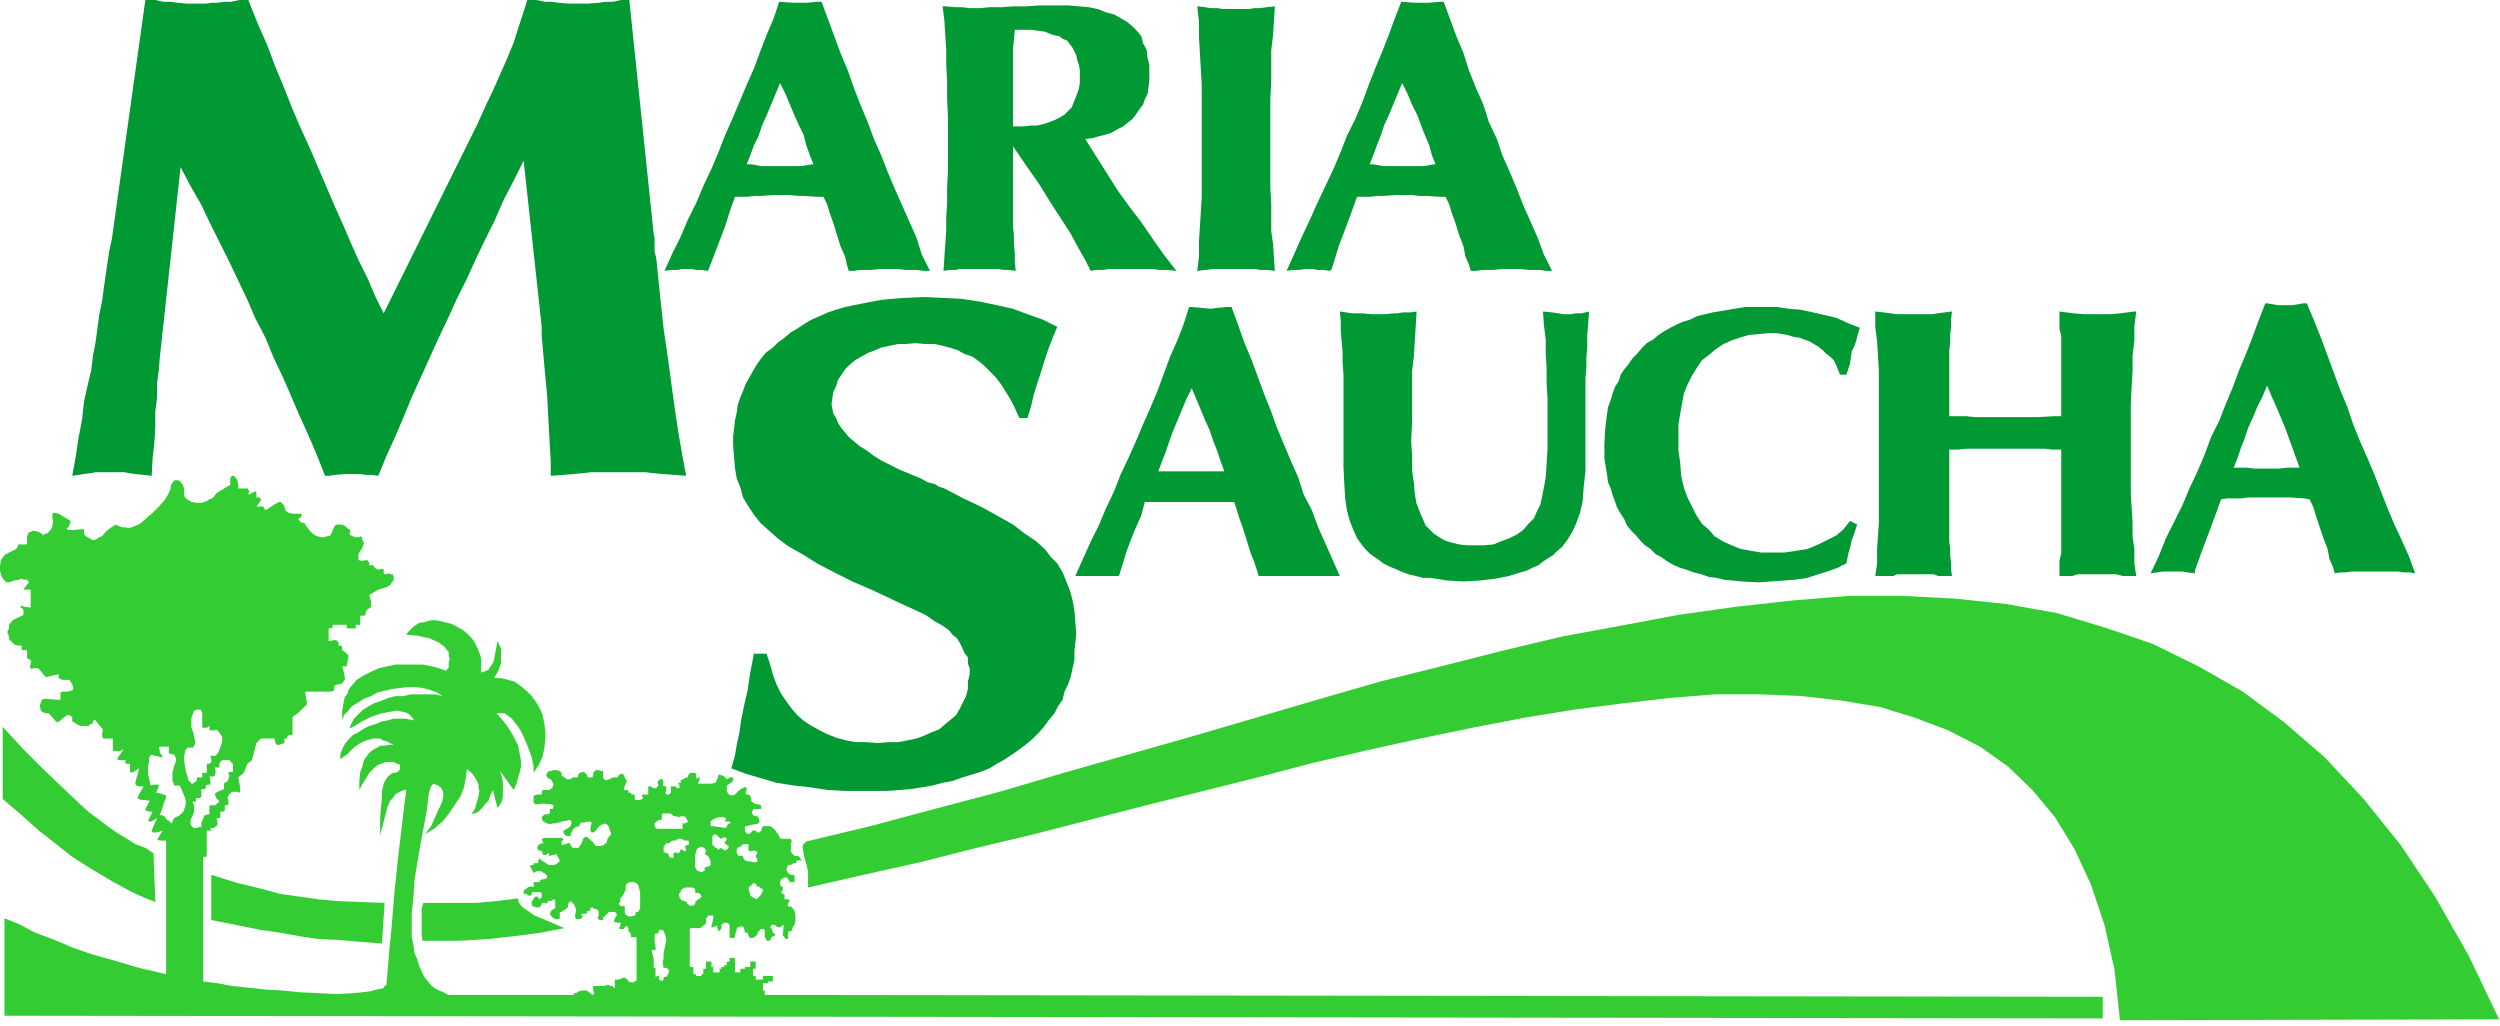
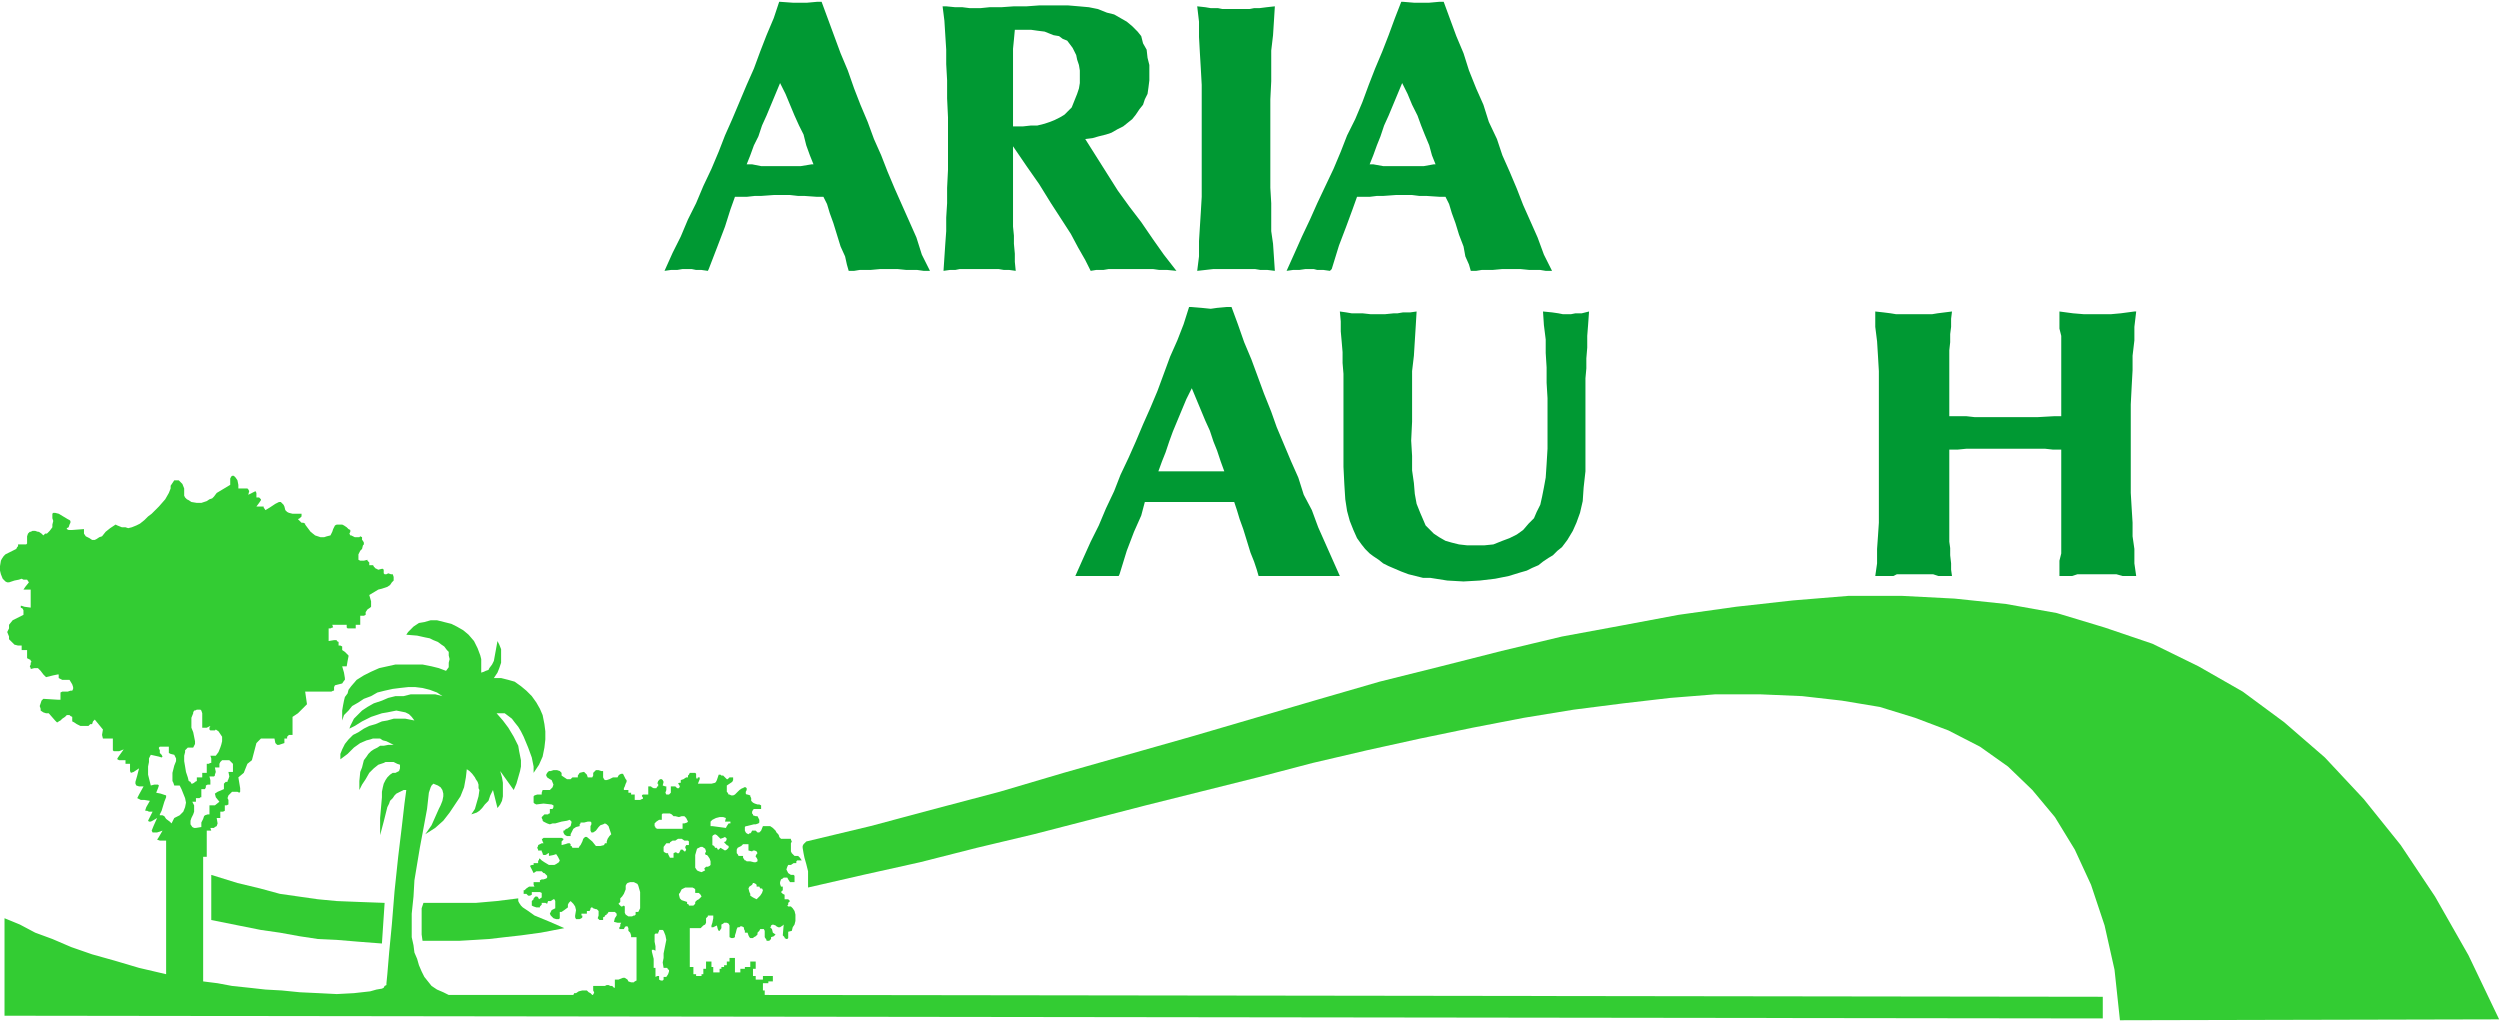
<svg xmlns="http://www.w3.org/2000/svg" width="134" height="55" viewBox="0 0 134 55" fill="none">
-   <path fill-rule="evenodd" clip-rule="evenodd" d="M3.872 25.503L4.065 24.439L4.21 23.471L4.404 22.455L4.501 21.535L4.694 20.664L4.888 19.841L4.985 19.067L5.13 18.293L5.227 17.567L5.323 16.841L5.469 16.163L5.565 15.438L5.662 14.76L5.759 14.083L5.856 13.454L6.001 12.776L7.791 0H8.324L8.759 0.097H9.146L9.485 0.145L10.018 0.194H10.502H10.792H11.034L11.373 0.145H11.663L12.002 0.097H12.389L12.824 0H13.308L13.792 1.21L14.325 2.42L14.76 3.581L15.244 4.743L15.68 5.856L16.163 6.969L16.648 8.033L17.083 9.05L17.519 10.066L17.954 11.082L18.39 12.05L18.825 13.066L19.261 14.034L19.696 14.905L20.132 15.922L20.567 16.793L25.6 6.63L26.036 5.662L26.471 4.743L26.859 3.872L27.197 3.097L27.536 2.275L27.778 1.5L28.02 0.774L28.262 0H28.746L29.23 0.097H29.569L29.907 0.145L30.488 0.194H30.972H31.504L32.133 0.145L32.424 0.097H32.859L33.295 0H33.73L35.037 12.534L35.086 12.776V13.115V13.454L35.182 13.889L35.376 15.825L35.569 17.615L35.811 19.261L36.005 20.712L36.199 22.116L36.392 23.374L36.586 24.487L36.779 25.503L36.15 25.455L35.521 25.407L34.989 25.358L34.602 25.31H34.166H33.827H33.489H33.15H32.859H32.521H32.085H31.698L31.262 25.358L30.779 25.407L30.198 25.455L29.52 25.503V24.729L29.472 23.907L29.424 23.035L29.375 22.116L29.327 21.197L29.23 20.18L29.133 19.116L29.036 18.003V17.712V17.519L28.068 8.614L27.536 9.679L27.004 10.695L26.52 11.808L25.988 12.873L25.503 13.889L25.02 14.954L24.487 16.018L24.003 17.083L23.519 18.099L23.035 19.164L22.552 20.229L22.068 21.293L21.632 22.358L21.197 23.374L20.713 24.439L20.277 25.503L19.938 25.455H19.599L19.261 25.407H18.874H18.535L17.954 25.455L17.664 25.503H17.422L16.986 24.39L16.551 23.374L16.067 22.309L15.631 21.293L15.147 20.18L14.663 19.164L14.228 18.099L13.695 17.083L13.26 16.067L12.776 15.05L12.292 14.034L11.76 12.97L11.276 12.002L10.792 10.985L10.211 9.969L9.679 8.953L8.566 19.164L8.517 19.793L8.421 20.519V21.293L8.324 22.068V22.89L8.275 23.713L8.179 24.584L8.13 25.503L7.695 25.455L7.259 25.407L6.92 25.358L6.678 25.31H6.194H5.856H5.517H5.13L4.888 25.358L4.501 25.407L4.21 25.455L3.872 25.503Z" fill="#009933" />
-   <path fill-rule="evenodd" clip-rule="evenodd" d="M39.199 41.183L39.392 40.506L39.489 39.925L39.635 39.247L39.731 38.57L39.877 37.844L40.07 37.021L40.215 36.053L40.409 35.037H41.086L41.28 35.618L41.425 36.15L41.619 36.682L41.861 37.166L42.151 37.602L42.441 37.989L42.732 38.328L43.119 38.667L43.506 38.909L43.942 39.151L44.329 39.344L44.813 39.538L45.345 39.683L45.877 39.78H46.458L47.039 39.828L47.62 39.78H48.152L48.636 39.683L49.12 39.586L49.507 39.441L49.942 39.247L50.33 39.102L50.668 38.812L50.959 38.57L51.249 38.328L51.443 37.989L51.588 37.699L51.781 37.312L51.878 36.925V36.537L51.975 36.15V35.811L51.878 35.569V35.231L51.685 34.989L51.588 34.747L51.443 34.456L51.297 34.214L51.055 34.021L50.862 33.779L50.523 33.537L50.088 33.295L49.604 32.956L48.345 32.375L46.797 31.649L45.684 31.166L44.716 30.682L43.796 30.198L43.022 29.714L42.248 29.278L41.667 28.843L41.183 28.407L40.748 28.02L40.409 27.584L40.118 27.149L39.828 26.665L39.683 26.133L39.489 25.649L39.392 25.068L39.344 24.487L39.296 23.858V23.374L39.344 22.987L39.392 22.552L39.489 22.116L39.538 21.729L39.683 21.293L39.828 20.954L39.973 20.567L40.167 20.229L40.36 19.89L40.554 19.551L40.796 19.212L41.086 18.874L41.425 18.632L41.715 18.341L42.054 18.099L42.393 17.809L42.732 17.615L43.167 17.325L43.506 17.131L43.942 16.938L44.377 16.744L44.813 16.599L45.297 16.454L45.781 16.357L46.264 16.26L46.748 16.163L47.281 16.067L48.394 15.97L49.555 15.922L50.62 15.97L51.539 16.018L52.507 16.163L53.427 16.357L54.298 16.551L55.072 16.841L55.895 17.131L56.669 17.519L56.427 18.099L56.185 18.728L55.992 19.309L55.798 19.938L55.605 20.519L55.411 21.148L55.266 21.777L55.072 22.406H54.637L54.395 21.874L54.153 21.39L53.911 21.003L53.669 20.616L53.378 20.229L53.088 19.938L52.749 19.599L52.459 19.358L52.12 19.116L51.685 18.97L51.346 18.777L50.91 18.632L50.523 18.535L50.088 18.438H49.555L49.071 18.39L48.587 18.438H48.152L47.668 18.535L47.232 18.632L46.894 18.777L46.506 18.922L46.168 19.116L45.829 19.309L45.539 19.551L45.297 19.793L45.103 20.083L44.91 20.374L44.813 20.712L44.667 21.003L44.619 21.293L44.571 21.68L44.619 21.922L44.667 22.164L44.813 22.406L44.91 22.648L45.055 22.89L45.297 23.181L45.49 23.423L45.781 23.665L46.071 23.907L46.458 24.148L46.845 24.439L47.232 24.681L48.2 25.165L49.362 25.649L49.7 25.842L50.088 25.939L50.33 26.084L50.62 26.181L51.636 26.713L52.653 27.197L53.523 27.681L54.298 28.117L54.927 28.601L55.508 28.988L55.992 29.423L56.33 29.859L56.669 30.198L56.959 30.682L57.153 31.166L57.347 31.649L57.492 32.182L57.589 32.714L57.637 33.343L57.685 33.972L57.637 34.456L57.589 34.892V35.376L57.492 35.811L57.395 36.247L57.25 36.682L57.056 37.07L56.959 37.505L56.718 37.844L56.524 38.231L56.234 38.57L55.992 38.909L55.701 39.247L55.362 39.586L55.024 39.877L54.637 40.167L54.298 40.409L53.862 40.699L53.427 40.941L53.04 41.183L52.556 41.377L52.072 41.522L51.588 41.667L51.055 41.861L50.523 41.957L49.991 42.103L49.41 42.199L48.829 42.296L48.2 42.345L47.571 42.393H46.942H46.313H45.297L44.377 42.345L43.409 42.199L42.538 42.103L41.619 41.957L40.796 41.715L39.973 41.474L39.199 41.183Z" fill="#009933" />
  <path fill-rule="evenodd" clip-rule="evenodd" d="M35.618 14.518L36.053 13.55L36.489 12.679L36.876 11.76L37.312 10.889L37.699 9.969L38.134 9.05L38.522 8.13L38.86 7.259L39.247 6.388L39.635 5.468L40.022 4.549L40.409 3.678L40.748 2.758L41.086 1.887L41.474 0.968L41.764 0.097H41.812L42.49 0.145H42.877H43.264L43.796 0.097H43.942H44.038L44.377 1.016L44.716 1.936L45.055 2.855L45.442 3.775L45.781 4.743L46.119 5.614L46.507 6.533L46.845 7.453L47.232 8.324L47.571 9.195L47.958 10.114L48.345 10.985L48.733 11.857L49.12 12.728L49.41 13.647L49.846 14.518H49.507L49.168 14.47H48.878H48.587L48.103 14.421H47.668H47.184L46.652 14.47H46.41H46.071L45.781 14.518H45.49L45.393 14.179L45.297 13.744L45.055 13.211L44.861 12.582L44.667 11.953L44.474 11.421L44.329 10.937L44.135 10.55H43.796L43.119 10.502H42.78L42.345 10.453H42.054H41.764H41.474L40.796 10.502H40.457L40.022 10.55H39.731H39.393L39.151 11.227L38.86 12.147L38.473 13.163L37.989 14.421L37.941 14.518L37.602 14.47H37.312L37.07 14.421H36.876H36.586L36.295 14.47H35.957L35.618 14.518ZM40.022 8.808H40.167H40.312L40.796 8.904H41.231H41.57H41.812H42.103H42.49H42.925L43.506 8.808H43.603L43.409 8.324L43.216 7.791L43.071 7.211L42.828 6.727L42.587 6.194L42.345 5.614L42.103 5.033L41.812 4.452L41.57 5.033L41.328 5.614L41.086 6.194L40.844 6.727L40.651 7.307L40.409 7.791L40.215 8.324L40.022 8.808Z" fill="#009933" />
  <path fill-rule="evenodd" clip-rule="evenodd" d="M50.572 14.518L50.62 13.792L50.668 13.066L50.717 12.389V11.663L50.765 10.889V10.066L50.813 9.098V8.13V7.453V6.291L50.765 5.275V4.307L50.717 3.436V2.662L50.668 1.887L50.62 1.113L50.523 0.339H50.62H50.717L51.201 0.387H51.588L51.975 0.436H52.217H52.556L53.04 0.387H53.669L54.346 0.339H55.024L55.701 0.29H56.185H56.669H57.25L57.831 0.339L58.363 0.387L58.847 0.484L59.331 0.678L59.718 0.774L60.057 0.968L60.395 1.161L60.686 1.403L60.976 1.694L61.17 1.936L61.267 2.323L61.46 2.662L61.508 3.097L61.605 3.484V3.968V4.307L61.557 4.694L61.508 5.033L61.363 5.323L61.267 5.614L61.073 5.856L60.879 6.146L60.686 6.388L60.444 6.582L60.202 6.775L59.911 6.92L59.573 7.114L59.282 7.211L58.895 7.307L58.556 7.404L58.169 7.453L58.75 8.372L59.331 9.292L59.911 10.211L60.541 11.082L61.17 11.905L61.799 12.824L62.38 13.647L63.057 14.518L62.573 14.47H62.138L61.799 14.421H61.508H60.976H60.637H60.202H59.718H59.428L59.137 14.47H58.75L58.46 14.518L58.169 13.937L57.782 13.26L57.395 12.534L56.863 11.711L56.33 10.889L55.701 9.872L55.024 8.904L54.298 7.84V10.55V11.131V11.663V12.147L54.346 12.631V13.066L54.395 13.599V14.034L54.443 14.518L54.104 14.47H53.814L53.523 14.421H53.282H52.846H52.507H52.169H51.684H51.443L51.201 14.47H50.91L50.572 14.518ZM54.298 6.775H54.395H54.83L55.266 6.727H55.604L55.992 6.63L56.282 6.533L56.524 6.436L56.814 6.291L57.056 6.146L57.25 5.952L57.443 5.759L57.54 5.517L57.637 5.275L57.734 5.033L57.831 4.743L57.879 4.452V4.065V3.775L57.831 3.484L57.734 3.194L57.685 2.952L57.589 2.758L57.492 2.565L57.347 2.371L57.201 2.178L56.959 2.081L56.766 1.936L56.475 1.887L56.233 1.791L55.992 1.694L55.604 1.645L55.266 1.597H54.927H54.879H54.733H54.54H54.395L54.346 2.129L54.298 2.613V2.904V3.194V3.581V3.92V6.775Z" fill="#009933" />
  <path fill-rule="evenodd" clip-rule="evenodd" d="M64.17 14.518L64.267 13.744V12.921L64.315 12.147L64.364 11.373L64.412 10.55V9.63V8.566V7.453V6.436V5.468V4.549L64.364 3.678L64.315 2.855L64.267 1.984V1.161L64.17 0.339L64.606 0.387L64.896 0.436H65.283L65.525 0.484H65.961H66.299H66.59H66.977L67.219 0.436H67.509L67.897 0.387L68.332 0.339L68.284 1.113L68.235 1.887L68.138 2.71V3.484V4.355L68.09 5.323V6.34V7.453V8.227V9.146V10.066L68.138 10.889V11.614V12.389L68.235 13.066L68.284 13.792L68.332 14.518L67.945 14.47H67.558L67.267 14.421H66.977H66.493H66.106H65.864H65.525H65.332H65.041L64.606 14.47L64.17 14.518Z" fill="#009933" />
  <path fill-rule="evenodd" clip-rule="evenodd" d="M68.961 14.518L69.397 13.55L69.784 12.679L70.219 11.76L70.607 10.889L71.042 9.969L71.478 9.05L71.865 8.13L72.204 7.259L72.639 6.388L73.026 5.468L73.365 4.549L73.704 3.678L74.091 2.758L74.43 1.887L74.768 0.968L75.107 0.097H75.204L75.785 0.145H76.269H76.607L77.14 0.097H77.285H77.382L77.72 1.016L78.059 1.936L78.446 2.855L78.737 3.775L79.124 4.743L79.511 5.614L79.801 6.533L80.237 7.453L80.527 8.324L80.914 9.195L81.302 10.114L81.64 10.985L82.028 11.857L82.415 12.728L82.753 13.647L83.189 14.518H82.85L82.56 14.47H82.221H81.979L81.495 14.421H81.06H80.527L79.995 14.47H79.705H79.414L79.124 14.518H78.834L78.737 14.179L78.543 13.744L78.446 13.211L78.204 12.582L78.011 11.953L77.817 11.421L77.672 10.937L77.478 10.55H77.188L76.462 10.502H76.075L75.688 10.453H75.397H75.107H74.817L74.139 10.502H73.8L73.413 10.55H73.075H72.736L72.494 11.227L72.155 12.147L71.768 13.163L71.381 14.421L71.284 14.518L70.945 14.47H70.607L70.413 14.421H70.219H69.977L69.639 14.47H69.3L68.961 14.518ZM73.413 8.808H73.51H73.607L74.139 8.904H74.526H74.865H75.156H75.446H75.833H76.317L76.849 8.808H76.946L76.753 8.324L76.607 7.791L76.365 7.211L76.172 6.727L75.978 6.194L75.688 5.614L75.446 5.033L75.156 4.452L74.914 5.033L74.672 5.614L74.43 6.194L74.188 6.727L73.994 7.307L73.8 7.791L73.607 8.324L73.413 8.808Z" fill="#009933" />
  <path fill-rule="evenodd" clip-rule="evenodd" d="M57.637 30.875L58.024 30.004L58.46 29.036L58.895 28.165L59.282 27.246L59.718 26.326L60.057 25.455L60.492 24.536L60.879 23.665L61.267 22.745L61.654 21.874L62.041 20.954L62.38 20.035L62.718 19.116L63.105 18.244L63.444 17.373L63.735 16.454H63.831L64.412 16.502L64.896 16.551L65.235 16.502L65.767 16.454H65.961H66.009L66.348 17.373L66.687 18.341L67.074 19.261L67.413 20.18L67.751 21.1L68.138 22.067L68.429 22.89L68.816 23.81L69.203 24.729L69.59 25.6L69.881 26.52L70.316 27.343L70.655 28.262L71.042 29.133L71.429 30.004L71.816 30.875H71.478H71.139H70.849H70.558H70.074H69.687H69.203H68.623H68.332H68.09H67.8H67.461L67.364 30.537L67.219 30.101L67.025 29.617L66.832 28.988L66.638 28.359L66.445 27.826L66.299 27.343L66.154 26.907H65.767H65.09H64.703H64.364H64.025H63.735H63.444H62.815H62.428H62.041H61.751H61.363L61.17 27.633L60.783 28.504L60.395 29.52L60.008 30.778L59.96 30.875H59.621H59.282H59.089H58.895H58.605H58.266H57.927H57.637ZM62.089 25.262H62.186H62.331H62.815H63.251H63.541H63.831H64.122H64.509H64.993H65.525H65.622L65.428 24.729L65.235 24.148L65.041 23.665L64.848 23.084L64.606 22.552L64.364 21.971L64.122 21.39L63.88 20.809L63.59 21.39L63.347 21.971L63.105 22.552L62.864 23.132L62.67 23.665L62.476 24.245L62.283 24.729L62.089 25.262Z" fill="#009933" />
  <path fill-rule="evenodd" clip-rule="evenodd" d="M71.816 16.696L72.155 16.744L72.445 16.793H72.736H73.026L73.462 16.841H73.897H74.236L74.72 16.793H74.914L75.204 16.744H75.591L75.93 16.696L75.881 17.519L75.833 18.293L75.785 19.067L75.688 19.89V20.712V21.632V22.6L75.639 23.616L75.688 24.439V25.213L75.785 25.891L75.833 26.471L75.93 27.004L76.123 27.488L76.269 27.826L76.414 28.165L76.656 28.407L76.849 28.601L77.14 28.794L77.478 28.988L77.817 29.085L78.204 29.181L78.64 29.23H79.075H79.559L80.043 29.181L80.527 28.988L80.914 28.843L81.302 28.649L81.64 28.407L81.931 28.068L82.221 27.778L82.366 27.439L82.56 27.052L82.657 26.617L82.753 26.133L82.85 25.6L82.898 24.874L82.947 24.052V23.084V22.213V21.342L82.898 20.519V19.696L82.85 18.922V18.196L82.753 17.422L82.705 16.696L83.189 16.744L83.528 16.793L83.77 16.841H84.012H84.205L84.447 16.793H84.786L85.173 16.696L85.125 17.373L85.076 18.003V18.632L85.028 19.212V19.745L84.98 20.277V20.761V21.197V24.245V25.262L84.883 26.133L84.834 26.859L84.689 27.488L84.496 28.02L84.302 28.456L84.012 28.939L83.721 29.327L83.479 29.52L83.237 29.762L82.995 29.907L82.705 30.101L82.463 30.294L82.124 30.44L81.834 30.585L81.495 30.682L80.866 30.875L80.14 31.02L79.317 31.117L78.446 31.166L77.575 31.117L76.656 30.972H76.269L75.881 30.875L75.494 30.779L75.107 30.633L74.768 30.488L74.43 30.343L74.139 30.198L73.897 30.004L73.607 29.811L73.413 29.665L73.171 29.423L72.978 29.181L72.736 28.843L72.542 28.407L72.349 27.923L72.204 27.391L72.107 26.762L72.058 25.988L72.01 25.02V23.858V22.068V21.342V20.664V20.035L71.962 19.454V18.874L71.913 18.293L71.865 17.761V17.228L71.816 16.696Z" fill="#009933" />
-   <path fill-rule="evenodd" clip-rule="evenodd" d="M98.626 20.083L98.53 19.841L98.433 19.599L98.288 19.309L98.094 19.116L97.9 18.97L97.707 18.777L97.465 18.583L97.223 18.438L96.981 18.293L96.691 18.196L96.449 18.099L96.11 18.051L95.82 17.954L95.529 17.906L95.191 17.857H94.803L94.271 17.906L93.739 17.954L93.255 18.099L92.819 18.244L92.384 18.438L91.948 18.728L91.609 19.019L91.222 19.309L90.932 19.745L90.69 20.132L90.448 20.616L90.254 21.1L90.157 21.632L90.061 22.164L89.964 22.745V23.374V24.148L90.061 24.826L90.109 25.503L90.254 26.133L90.448 26.665L90.69 27.149L90.932 27.633L91.222 28.068L91.609 28.407L91.9 28.746L92.384 29.036L92.819 29.23L93.303 29.423L93.835 29.52L94.416 29.617H94.948H95.626L96.303 29.52L96.884 29.423L97.465 29.181L97.949 28.939L98.433 28.698L98.82 28.359L99.159 27.923L99.546 28.117L99.449 28.407L99.352 28.698L99.255 28.939L99.207 29.181L99.062 29.714L98.965 30.198L98.481 30.44L97.949 30.633L97.465 30.778L96.884 30.972L96.255 31.069L95.626 31.117L94.948 31.166L94.271 31.214L93.352 31.166L92.384 31.069L91.996 30.972L91.609 30.924L91.174 30.778L90.787 30.682L90.4 30.537L90.061 30.44L89.722 30.294L89.383 30.101L89.044 29.859L88.754 29.714L88.464 29.423L88.173 29.23L87.931 28.988L87.689 28.698L87.447 28.456L87.206 28.165L87.06 27.826L86.867 27.536L86.673 27.197L86.576 26.907L86.431 26.52L86.334 26.181L86.189 25.842L86.141 25.455L85.996 24.584V23.761L86.044 22.939L86.141 22.164L86.189 21.826L86.334 21.438L86.431 21.1L86.576 20.712L86.77 20.422L86.867 20.083L87.06 19.793L87.302 19.503L87.496 19.212L87.738 18.97L88.028 18.632L88.27 18.39L88.609 18.196L88.899 17.954L89.19 17.761L89.528 17.567L89.916 17.373L90.254 17.228L90.593 17.131L90.98 16.938L91.803 16.744L92.674 16.599L93.545 16.454H94.561H95.239L95.868 16.551L96.497 16.599L97.175 16.744L97.804 16.889L98.433 17.035L99.062 17.325L99.691 17.567L99.594 17.857L99.498 18.244L99.401 18.535L99.255 18.825L99.207 19.164L99.159 19.503L99.062 19.793L98.965 20.083H98.626Z" fill="#009933" />
  <path fill-rule="evenodd" clip-rule="evenodd" d="M100.514 30.875L100.611 30.198V29.423L100.659 28.746L100.707 28.02V27.246V26.423V25.552V24.632V23.81V22.697V21.68V20.712V19.89L100.659 19.067L100.611 18.293L100.514 17.519V16.696L100.949 16.744L101.336 16.793L101.627 16.841H101.917H102.256H102.546H102.885H103.272H103.563L103.853 16.793L104.24 16.744L104.627 16.696L104.579 17.083V17.519L104.53 17.906V18.341L104.482 18.777V19.164V19.599V20.035V22.309H104.772H105.063H105.402L105.837 22.358H106.369H106.805H107.095H107.337H107.87H108.45H109.225L110.096 22.309H110.386H110.483V20.035V19.599V19.261V18.874V18.438V18.003L110.386 17.615V17.18V16.696L111.112 16.793L111.693 16.841H112.128H112.419H112.709H113.145L113.677 16.793L114.403 16.696H114.5L114.403 17.519V18.244L114.306 19.067V19.841L114.258 20.712L114.209 21.68V22.697V23.81V24.632V25.552V26.423L114.258 27.246L114.306 28.02V28.746L114.403 29.423V30.198L114.5 30.875H114.112H113.774L113.435 30.779H113.241H112.806H112.419H112.08H111.596H111.354L111.064 30.875H110.725H110.386V30.488V30.052L110.483 29.665V29.278V28.939V28.504V28.165V27.826V24.1H110.047L109.612 24.052H109.225H108.789H108.402H108.063H107.676H107.337H107.095H106.853H106.563H106.176H105.789H105.402L104.918 24.1H104.482V27.826V28.214V28.601V29.036L104.53 29.375V29.762L104.579 30.198V30.537L104.627 30.875H104.24H103.901L103.611 30.779H103.321H102.933H102.546H102.111H101.675L101.482 30.875H101.143H100.853H100.514Z" fill="#009933" />
-   <path fill-rule="evenodd" clip-rule="evenodd" d="M115.274 30.73L115.709 29.811L116.097 28.843L116.532 27.972L116.968 27.101L117.355 26.181L117.79 25.262L118.177 24.342L118.516 23.423L118.952 22.552L119.291 21.68L119.678 20.761L120.016 19.841L120.404 18.922L120.742 18.051L121.081 17.131L121.42 16.26H121.517L122.097 16.357H122.581H122.872L123.452 16.26H123.598H123.646L124.033 17.18L124.42 18.148L124.759 19.067L125.098 19.987L125.437 20.906L125.824 21.826L126.114 22.697L126.501 23.665L126.888 24.536L127.276 25.455L127.614 26.326L127.953 27.197L128.34 28.117L128.727 28.939L129.115 29.811L129.453 30.73L129.163 30.682H128.824L128.534 30.633H128.243H127.759H127.372H126.888H126.308H126.066L125.727 30.682H125.437L125.146 30.73L125.049 30.391L124.856 29.956L124.759 29.424L124.517 28.794L124.324 28.214L124.13 27.633L123.985 27.149L123.791 26.762L123.501 26.713L122.775 26.665H122.388H122.049H121.71H121.42H121.13H120.5L120.113 26.713H119.726H119.387L119.049 26.762L118.807 27.439L118.468 28.359L118.081 29.375L117.645 30.585V30.73L117.258 30.682L116.968 30.633H116.726H116.532H116.29H115.951L115.613 30.682L115.274 30.73ZM119.726 25.068H119.823H119.92H120.452L120.839 25.116H121.178H121.468H121.759H122.146L122.581 25.068H123.162H123.259L123.065 24.536L122.872 24.003L122.678 23.471L122.485 22.939L122.243 22.358L122.001 21.777L121.759 21.245L121.517 20.664L121.275 21.245L120.984 21.826L120.742 22.406L120.5 22.939L120.307 23.519L120.113 24.003L119.92 24.584L119.726 25.068Z" fill="#009933" />
  <path fill-rule="evenodd" clip-rule="evenodd" d="M11.324 46.894V49.313L12.776 49.604L13.986 49.846L15.002 49.991L16.067 50.184L17.035 50.33L18.051 50.378L19.212 50.475L20.471 50.572L20.616 48.394L19.261 48.345L18.051 48.297L17.035 48.2L16.018 48.055L15.002 47.91L13.937 47.62L12.727 47.329L11.324 46.894Z" fill="#33CC33" />
-   <path fill-rule="evenodd" clip-rule="evenodd" d="M8.324 48.345L7.695 48.103L7.065 47.813L6.533 47.523L6.001 47.232L4.936 46.603L3.871 45.926L2.952 45.2L2.032 44.474L1.113 43.651L0.145 42.828V38.957L1.258 40.167L2.323 41.231L3.339 42.199L4.307 43.119L4.791 43.554L5.323 43.942L5.759 44.28L6.243 44.619L6.727 44.91L7.259 45.248L7.791 45.442L8.227 45.732L8.324 48.345Z" fill="#33CC33" />
  <path fill-rule="evenodd" clip-rule="evenodd" d="M43.312 47.571L46.264 46.894L49.313 46.216L52.362 45.442L55.411 44.716L61.412 43.167L67.412 41.667L70.365 40.893L73.268 40.215L76.123 39.586L78.93 39.005L81.689 38.473L84.35 38.038L87.012 37.699L89.528 37.408L91.948 37.215H94.32L96.594 37.312L98.723 37.554L100.756 37.892L102.643 38.473L104.434 39.151L106.128 40.022L107.628 41.086L108.934 42.345L110.144 43.796L111.209 45.538L112.08 47.426L112.806 49.604L113.338 51.975L113.629 54.685L133.954 54.637L132.309 51.201L130.518 48.055L128.679 45.297L126.695 42.828L124.614 40.602L122.436 38.715L120.21 37.07L117.839 35.715L115.371 34.505L112.806 33.634L110.241 32.859L107.531 32.375L104.773 32.085L101.966 31.94H99.062L96.11 32.182L93.061 32.521L89.964 32.956L86.867 33.537L83.721 34.118L80.479 34.892L77.237 35.715L73.946 36.537L70.606 37.505L63.831 39.489L57.008 41.425L53.572 42.441L50.087 43.361L46.652 44.28L43.216 45.103L43.119 45.2L43.07 45.248L43.022 45.345V45.442L43.07 45.732L43.119 45.974L43.216 46.313L43.312 46.7V47.136V47.571Z" fill="#33CC33" />
  <path fill-rule="evenodd" clip-rule="evenodd" d="M30.246 49.749L28.988 49.991L27.923 50.136L27.052 50.233L26.229 50.33L25.455 50.378L24.632 50.426H23.713H22.648L22.6 50.088V49.604V49.313V49.023V48.684L22.697 48.394H24.197H25.503L26.616 48.297L27.778 48.152V48.297L27.826 48.394L27.923 48.539L28.02 48.636L28.31 48.829L28.649 49.071L29.472 49.41L30.246 49.749Z" fill="#33CC33" />
-   <path fill-rule="evenodd" clip-rule="evenodd" d="M30.73 53.33L30.779 53.233H30.875L31.02 53.136L31.214 53.088H31.311H31.456L31.553 53.185L31.65 53.233L31.698 53.282L31.746 53.33H31.795V53.282L31.843 53.233V53.185L31.795 53.088V52.991V52.846H32.037H32.376H32.424L32.521 52.798H32.617L32.714 52.846H32.811L32.908 52.943H32.956V52.846V52.507H33.15L33.392 52.41H33.44H33.489L33.634 52.507L33.682 52.604L33.827 52.653H33.876H33.972L34.021 52.604L34.118 52.556V52.507V50.233H34.021H33.924H33.827V50.136L33.779 49.991L33.682 49.894V49.749L33.634 49.652H33.585H33.537L33.489 49.7L33.44 49.797H33.343H33.198V49.7L33.246 49.652V49.555L33.295 49.459H33.101L32.908 49.41L32.956 49.217L33.053 49.071V49.023V48.974L32.956 48.878H32.859H32.714H32.617L32.569 48.974H32.521V49.023L32.424 49.071V49.12L32.327 49.168V49.265V49.313H32.23H32.182H32.133L32.085 49.265L32.037 49.217L32.085 49.071V48.878V48.829L32.037 48.781L31.988 48.733H31.94L31.795 48.684L31.746 48.636H31.698L31.65 48.684V48.733L31.601 48.829H31.456V48.878V48.974H31.359H31.262H31.214H31.166V49.071H31.214V49.168L31.166 49.217L31.069 49.265H31.02H30.924H30.875L30.827 49.168V49.071L30.875 48.781L30.827 48.587L30.73 48.442L30.682 48.394L30.585 48.297L30.488 48.394L30.44 48.491V48.636L30.246 48.781L30.101 48.878H30.004V48.974V49.071V49.168V49.217L29.956 49.265H29.811L29.665 49.217L29.617 49.168L29.52 49.071L29.472 48.974L29.52 48.878L29.569 48.781L29.665 48.733L29.762 48.684V48.539V48.394V48.297L29.714 48.2H29.665L29.52 48.297H29.472H29.375L29.327 48.442L29.23 48.394H29.133H29.085H29.036V48.442V48.491L28.939 48.587V48.636H28.891H28.746L28.601 48.587L28.504 48.539V48.442V48.297L28.601 48.2V48.152L28.698 48.055H28.746H28.794L28.843 48.103L28.891 48.2L29.036 48.103V47.958V47.91V47.861L28.939 47.813H28.891H28.746H28.601H28.552H28.504V47.861V47.91V47.958L28.407 48.007H28.31L28.214 47.91H28.068V47.813V47.765V47.716H28.117L28.214 47.62L28.359 47.523H28.504H28.552H28.601H28.649L28.601 47.426V47.281H28.794H28.939V47.184L29.036 47.136H29.085H29.133L29.278 47.087L29.327 47.039V46.942L29.278 46.894L29.181 46.797H29.133L29.036 46.7H28.891H28.746L28.601 46.797L28.504 46.603L28.407 46.41L28.504 46.361H28.552H28.601V46.313V46.264H28.746H28.843V46.216V46.119H28.891V46.023H28.939L29.036 46.119L29.181 46.216L29.423 46.361H29.52H29.665H29.714L29.811 46.313L29.956 46.216L30.004 46.119L29.907 45.926L29.811 45.781L29.665 45.829L29.423 45.877V45.781V45.732H29.375L29.327 45.781L29.23 45.829H29.133L29.085 45.781V45.732L29.036 45.635V45.587H28.939H28.843V45.539L28.794 45.442L28.843 45.345V45.297L28.939 45.248L29.036 45.2H29.133L29.085 45.103L29.036 44.958H29.085L29.133 44.909H29.23H29.327H29.811H30.101L30.198 44.958V45.006L30.101 45.103V45.151V45.2V45.248V45.297L30.294 45.248L30.44 45.2H30.488H30.537L30.585 45.248V45.345H30.633L30.682 45.442H30.827H30.875H31.02L31.069 45.345L31.117 45.297L31.166 45.2L31.214 45.103L31.262 44.958L31.359 44.861H31.456L31.746 45.103L31.94 45.345H32.182L32.376 45.297L32.424 45.2H32.521V45.103L32.569 44.958L32.666 44.813L32.763 44.716L32.617 44.28L32.569 44.232L32.521 44.184L32.424 44.135L32.327 44.184L32.182 44.232L32.085 44.329L31.94 44.522L31.795 44.619H31.746H31.698L31.65 44.522V44.28L31.698 44.184V44.135V44.087L31.65 44.038H31.601H31.504L31.311 44.087H31.214H31.117V44.135L31.069 44.184V44.28L30.875 44.329L30.73 44.425L30.682 44.522L30.633 44.619L30.585 44.716V44.813H30.391L30.294 44.764L30.246 44.716L30.198 44.619V44.522H30.246L30.343 44.425H30.391L30.585 44.28L30.633 44.087V44.038L30.585 43.99L30.537 43.942L30.391 43.99L30.101 44.038L29.762 44.135H29.617L29.472 44.184L29.327 44.135L29.133 44.038L29.085 43.99V43.942L29.036 43.845V43.796L29.085 43.748L29.133 43.7L29.181 43.651H29.327H29.375L29.423 43.603H29.472V43.506V43.409V43.361H29.569H29.617L29.665 43.264V43.167L29.569 43.119L29.133 43.071L28.746 43.119L28.649 43.071L28.601 43.022V42.925V42.828V42.683L28.649 42.635L28.794 42.587H28.891H28.939H29.036V42.49L29.085 42.345H29.133H29.181H29.327H29.472L29.569 42.248L29.617 42.199L29.665 42.054L29.569 41.812L29.472 41.764L29.327 41.667L29.278 41.57V41.522L29.327 41.425L29.423 41.328H29.52L29.665 41.28H29.762H29.859L30.004 41.328L30.101 41.425V41.57L30.246 41.667L30.391 41.764H30.44H30.537H30.585L30.682 41.667H30.779H30.875H30.924H30.972V41.57L31.069 41.425L31.262 41.377H31.311L31.359 41.425L31.456 41.522L31.504 41.667H31.601H31.65H31.698H31.746L31.795 41.57V41.425L31.892 41.328L31.94 41.28H32.085L32.23 41.328H32.327V41.425V41.522V41.57V41.667L32.376 41.764L32.424 41.812H32.521L32.666 41.764L32.859 41.667H32.956H33.053H33.101L33.15 41.57L33.198 41.522L33.295 41.474H33.392L33.44 41.57L33.489 41.667L33.537 41.764L33.585 41.812V41.909L33.537 42.006L33.489 42.151L33.44 42.248V42.345H33.489H33.682V42.49H33.827V42.587H34.021V42.877H34.118H34.311L34.408 42.828H34.456V42.732L34.408 42.683V42.635L34.456 42.587H34.553H34.65H34.747V42.538V42.345V42.248V42.151H34.795H34.843H34.892L34.94 42.199L35.037 42.248H35.086H35.182L35.231 42.151H35.279V42.006H35.231L35.279 41.861L35.376 41.764H35.473L35.521 41.812L35.569 41.909L35.521 42.103L35.666 42.151H35.715V42.345L35.666 42.49L35.715 42.587H35.811H35.86L35.957 42.49V42.345V42.248V42.199V42.151H36.005H36.053H36.199L36.295 42.248H36.344H36.392L36.441 42.151L36.392 42.054L36.344 42.006L36.392 41.957H36.489V41.909V41.812L36.634 41.764L36.779 41.667H36.876V41.57L36.925 41.522L36.973 41.425H37.07H37.118H37.166H37.263L37.312 41.474V41.57V41.667L37.36 41.764L37.408 41.667H37.457H37.505V41.764L37.408 42.006H37.699H37.989H38.134L38.328 41.957L38.376 41.909L38.425 41.812L38.473 41.667L38.522 41.522H38.618L38.667 41.57H38.763L38.86 41.667L38.957 41.764H39.005L39.102 41.667H39.199H39.247H39.296V41.812L39.247 41.909L39.102 42.006L38.957 42.103V42.151V42.199V42.248V42.345V42.441L39.005 42.49L39.054 42.587H39.102L39.199 42.635H39.296L39.393 42.587L39.489 42.49L39.635 42.345L39.78 42.248H39.828L39.877 42.199H39.973L40.022 42.248V42.345L39.973 42.441V42.49V42.538L40.022 42.587H40.07L40.215 42.635V42.683L40.264 42.78V42.828V42.925L40.36 43.022L40.457 43.071L40.602 43.119H40.699L40.796 43.167V43.264V43.361H40.699H40.602H40.554H40.506H40.409L40.36 43.409L40.312 43.506V43.603L40.36 43.651V43.7L40.506 43.748H40.602L40.699 43.942V44.038V44.087L40.651 44.135L40.506 44.184H40.409L40.215 44.232L40.022 44.28H39.973L39.925 44.329V44.425V44.522L39.973 44.619L40.022 44.667L40.118 44.716L40.167 44.667H40.215L40.264 44.619L40.312 44.522H40.36H40.409H40.506L40.602 44.619H40.699L40.796 44.522L40.893 44.28H40.989H41.135H41.28L41.425 44.377L41.57 44.522L41.619 44.619L41.715 44.716L41.764 44.813V44.861L41.861 44.958H41.957H42.151H42.248H42.345H42.393V45.006L42.441 45.103L42.393 45.2V45.442V45.635L42.441 45.732L42.49 45.781L42.587 45.877H42.683H42.78L42.828 45.926L42.877 45.974L42.974 46.119H42.877H42.78H42.732L42.683 46.168V46.216V46.264H42.538L42.393 46.361H42.248L42.199 46.458L42.151 46.603L42.199 46.7L42.248 46.797L42.393 46.894H42.49H42.538L42.587 46.942V46.99V47.136V47.281H42.441H42.345L42.248 47.136L42.199 47.039H42.054H42.006L41.957 47.087L41.861 47.136L41.812 47.281V47.377L41.861 47.523H41.957V47.571V47.62V47.716L41.861 47.813L41.957 47.91L42.054 47.958V48.007V48.055V48.103V48.2H42.248L42.345 48.297L42.248 48.394V48.491L42.199 48.539L42.248 48.587H42.393L42.49 48.684L42.587 48.829L42.635 49.023V49.168V49.362L42.587 49.555L42.49 49.7L42.441 49.894L42.248 49.942V50.136V50.233V50.281L42.199 50.33H42.151L42.054 50.281V50.233L41.957 50.136L42.006 49.555L41.957 49.604L41.812 49.7H41.764H41.715L41.619 49.652L41.57 49.604L41.425 49.555L41.328 49.604V49.652L41.28 49.7L41.328 49.749L41.377 49.797L41.425 49.991L41.57 50.088L41.474 50.184L41.328 50.233V50.33L41.28 50.378L41.231 50.426H41.135H41.086V50.378L40.989 50.233V49.991V49.942V49.894L40.941 49.797H40.893H40.796H40.748L40.699 49.894L40.602 49.991V50.088L40.506 50.184L40.409 50.233L40.36 50.281H40.215L40.167 50.233L40.118 50.136L40.07 49.991H40.022H39.925V49.894L39.877 49.797V49.7H39.828L39.78 49.652H39.683L39.635 49.7H39.538L39.489 49.797L39.441 49.991L39.393 50.136V50.233L39.296 50.281H39.247H39.199L39.102 50.233V50.136V49.894V49.604L39.054 49.507L38.957 49.459H38.909H38.812L38.763 49.507L38.667 49.555V49.749L38.57 49.894H38.522L38.473 49.797L38.425 49.604L38.328 49.652L38.231 49.7H38.183H38.134V49.604L38.183 49.459L38.231 49.217V49.168V49.071H38.183H38.134H38.038H37.941V49.12L37.844 49.217V49.459L37.796 49.555L37.699 49.604L37.554 49.749H37.312H36.973V51.83H37.166V52.217H37.312V52.314H37.602V52.217H37.699V51.927H37.844V51.539H38.134V51.83H38.231V52.12H38.57V51.927H38.667V51.83H38.812V51.733H38.957V51.539H39.102V51.346H39.393V52.12H39.683V51.927H39.925V51.83H40.215V51.539H40.506V51.927H40.36V52.314H40.506V52.507H40.893V52.314H41.425V52.604H41.183V52.701H40.893V53.088H40.989V53.33L112.709 53.427V54.588L0.242 54.443V49.217L1.065 49.555L1.887 49.991L2.807 50.33L3.823 50.765L4.936 51.152L6.146 51.491L7.453 51.878L8.904 52.217V45.055H8.566L8.421 45.006L8.517 44.861L8.711 44.522L8.421 44.619H8.324H8.179L8.13 44.522L8.227 44.28L8.421 43.845L8.179 43.99L8.082 44.038H7.985L7.937 43.99L8.033 43.796L8.179 43.506H7.985L7.888 43.458H7.791V43.409L7.84 43.264L8.033 42.925L7.743 42.877H7.549L7.453 42.828L7.356 42.78L7.453 42.587L7.695 42.151H7.453L7.307 42.103L7.259 42.006V41.909L7.356 41.57L7.453 41.183L7.162 41.377L7.017 41.425L6.969 41.328V40.941H6.824H6.727V40.893V40.748H6.533H6.388L6.291 40.699V40.651L6.388 40.506L6.63 40.167L6.388 40.264H6.194H6.098L6.049 40.215V40.022V39.586H5.662H5.517L5.469 39.393L5.517 39.102L5.081 38.57L4.985 38.667L4.936 38.812H4.839L4.743 38.909H4.501H4.307L4.113 38.812L3.968 38.715L3.872 38.667V38.618V38.522V38.425L3.775 38.376L3.726 38.328H3.678H3.581L3.484 38.425L3.339 38.522L3.242 38.618L3.146 38.667L3.097 38.715H3.049L3 38.667L2.952 38.618L2.613 38.231H2.468L2.323 38.183L2.178 38.086V37.989L2.129 37.844L2.178 37.699L2.226 37.554L2.323 37.457L3.097 37.505H3.242V37.457V37.408V37.312V37.215V37.118L3.339 37.07H3.484H3.63L3.775 37.021H3.872L3.92 36.925V36.828L3.872 36.682L3.726 36.441H3.339L3.146 36.344V36.295V36.199V36.15H3.097L2.855 36.199L2.468 36.295L2.323 36.15L2.178 35.957L2.081 35.86L2.033 35.811H1.839L1.645 35.86V35.811L1.597 35.715L1.645 35.618V35.521L1.694 35.473L1.645 35.424V35.376L1.452 35.279V35.086V34.94V34.843H1.403H1.307H1.161V34.602H0.968L0.774 34.553L0.678 34.456L0.484 34.263V34.118L0.387 33.876L0.484 33.682V33.489L0.678 33.246L1.161 33.005L1.258 32.956V32.908V32.859V32.811V32.714L1.21 32.617L1.113 32.569V32.472H1.161L1.307 32.521L1.645 32.569V31.601H1.452H1.355H1.307H1.258L1.355 31.456L1.549 31.214L1.452 31.069H1.258L1.161 31.02L1.016 31.069L0.774 31.117L0.484 31.214H0.387L0.29 31.166L0.194 31.069L0.145 31.02L0.048 30.779L0 30.585V30.343L0.048 30.053L0.097 29.956L0.194 29.811L0.29 29.714L0.484 29.617L0.678 29.52L0.774 29.472L0.871 29.423L0.919 29.327L0.968 29.278V29.181H1.21H1.355H1.403L1.452 29.133V29.036V28.939V28.746L1.5 28.601L1.597 28.504H1.645L1.742 28.456H1.887L2.033 28.504H2.081L2.226 28.601L2.323 28.698L2.42 28.601H2.516L2.662 28.456L2.807 28.262V28.117L2.855 27.923L2.807 27.778V27.633V27.536L2.855 27.488H2.952L3.146 27.536L3.63 27.826L3.726 27.875L3.775 27.923V28.02L3.726 28.117L3.678 28.262L3.581 28.31V28.359L3.678 28.407H3.872L4.501 28.359V28.601L4.597 28.746L4.791 28.843L4.936 28.939H5.081L5.178 28.891L5.323 28.794L5.469 28.746L5.662 28.504L5.904 28.31L6.049 28.214L6.194 28.117L6.291 28.165L6.533 28.262H6.727L6.872 28.31L7.066 28.262L7.307 28.165L7.501 28.068L7.743 27.875L7.937 27.681L8.13 27.536L8.517 27.149L8.856 26.762L9.05 26.423L9.146 26.181V26.036L9.243 25.891L9.34 25.745H9.437H9.582L9.679 25.842L9.776 25.939L9.872 26.181V26.423V26.568L9.921 26.665L10.018 26.762L10.114 26.81L10.259 26.907L10.55 26.955H10.792L11.082 26.859L11.227 26.762L11.373 26.713L11.469 26.617L11.614 26.423L12.34 25.988V25.842V25.649L12.389 25.552L12.437 25.503H12.534L12.631 25.6L12.728 25.745L12.776 25.988V26.181H13.018H13.211H13.26L13.308 26.229L13.357 26.326L13.308 26.52L13.502 26.423L13.695 26.326L13.744 26.423V26.52V26.665H13.889L13.937 26.713L13.986 26.762V26.81L13.889 26.955L13.744 27.149H13.986H14.131V27.197L14.228 27.343L14.47 27.197L14.76 27.004L14.954 26.907H15.05L15.099 26.955L15.147 27.004L15.196 27.052L15.244 27.149L15.293 27.343L15.389 27.439L15.486 27.488L15.68 27.536H15.97H16.018H16.115H16.163V27.584V27.681L16.067 27.778L15.97 27.826L16.163 28.02H16.26L16.357 28.068V28.117L16.502 28.31L16.648 28.504L16.889 28.698L17.18 28.794H17.373L17.519 28.746L17.712 28.698L17.809 28.504L17.857 28.359L17.906 28.262L17.954 28.165L18.051 28.117H18.148H18.341L18.438 28.165L18.583 28.262L18.68 28.359L18.777 28.407V28.456V28.504L18.728 28.601L18.777 28.698H18.825L19.019 28.794H19.116H19.212H19.261L19.309 28.746L19.406 28.794V28.939L19.454 28.988L19.503 29.085V29.181L19.454 29.23L19.406 29.423L19.309 29.52L19.212 29.714V29.811V29.859V29.956V30.004L19.309 30.053H19.503L19.696 30.004V30.053L19.745 30.101L19.793 30.149V30.294H19.89H19.987L20.035 30.343V30.391H20.083V30.44L20.18 30.488L20.277 30.537L20.471 30.488H20.519L20.567 30.537V30.633V30.73L20.616 30.779H20.713L20.809 30.73L20.954 30.779H21.051L21.1 30.924V30.972V31.117L21.003 31.214L20.906 31.359L20.761 31.456L20.471 31.553L20.277 31.601L19.793 31.892L19.89 32.23V32.472V32.521L19.841 32.569L19.696 32.666L19.599 32.811V32.956L19.503 33.005H19.454H19.309V33.489H19.116H19.067V33.537V33.682H18.825H18.68H18.632L18.583 33.634V33.585V33.489H17.809L17.857 33.634H17.809L17.712 33.682H17.615V34.36L17.906 34.311H18.051V34.36L18.148 34.408V34.505V34.602H18.244L18.341 34.65V34.698V34.843L18.486 34.94L18.583 35.037L18.68 35.134V35.182L18.632 35.424L18.583 35.715H18.341L18.438 36.053L18.486 36.344V36.441L18.438 36.489L18.341 36.634L18.148 36.682L17.954 36.731L17.906 36.828V36.876V36.925V37.021H17.857L17.761 37.07H17.615H16.357L16.454 37.747L15.97 38.231L15.68 38.425V39.393H15.534H15.486L15.389 39.489V39.586H15.244V39.828L14.954 39.925H14.857L14.76 39.828L14.712 39.586H13.986L13.744 39.828L13.502 40.748L13.26 40.941L13.066 41.425L12.776 41.667L12.873 42.248V42.345V42.441L12.824 42.49L12.728 42.441H12.631H12.534H12.437L12.34 42.538L12.244 42.635L12.195 42.78L12.244 42.877V42.974V43.071V43.119L12.147 43.167H12.05V43.361V43.458L11.953 43.506H11.808V43.651V43.796V43.845H11.711H11.614L11.663 44.135L11.614 44.28L11.518 44.329L11.469 44.377H11.276L11.324 44.522H11.276H11.082V45.926H10.889V52.604L11.663 52.701L12.437 52.846L13.357 52.943L14.228 53.04L15.099 53.088L16.067 53.185L17.083 53.233L18.051 53.282L18.97 53.233L19.841 53.136L20.18 53.04L20.471 52.991L20.567 52.943L20.616 52.846L20.713 52.798V52.701L20.761 52.217L20.858 51.056L21.003 49.555L21.148 47.765L21.342 45.926L21.535 44.329L21.68 43.071L21.777 42.345H21.632L21.439 42.441L21.245 42.538L21.148 42.635L21.051 42.78L20.906 42.925L20.858 43.071L20.761 43.264L20.567 44.038L20.374 44.764V43.845L20.471 42.732V42.441L20.519 42.199L20.567 42.006L20.664 41.812L20.761 41.667L20.906 41.522L21.051 41.425H21.197L21.39 41.328L21.439 41.183V41.135V40.99L21.293 40.941L21.197 40.893L21.1 40.844H20.954H20.906H20.761H20.664L20.567 40.893L20.277 40.99L20.035 41.183L19.793 41.425L19.599 41.764L19.406 42.054L19.261 42.345V41.861L19.309 41.377L19.406 41.135L19.454 40.941L19.503 40.748L19.648 40.554L19.745 40.409L19.89 40.264L20.035 40.167L20.229 40.07L20.374 39.973H20.567L20.809 39.925H21.1L20.906 39.828L20.713 39.731L20.519 39.683L20.374 39.586H20.18H19.987L19.841 39.635L19.648 39.683L19.309 39.828L18.97 40.07L18.632 40.409L18.244 40.699V40.409L18.341 40.167L18.486 39.877L18.68 39.635L18.922 39.393L19.212 39.247L19.503 39.054L19.793 38.909L20.132 38.812L20.471 38.667L20.761 38.618L21.1 38.522H21.439H21.729L21.971 38.57L22.213 38.618L22.068 38.425L21.922 38.279L21.729 38.183L21.487 38.134L21.245 38.086L21.003 38.134L20.761 38.183L20.471 38.231L19.89 38.425L19.406 38.667L19.019 38.909L18.728 39.054L18.777 38.909L18.874 38.715L18.97 38.522L19.116 38.376L19.406 38.086L19.696 37.892L20.035 37.699L20.471 37.554L20.809 37.408L21.197 37.312H21.632L22.019 37.215H22.406H22.745H23.326L23.713 37.312L23.423 37.118L23.035 36.973L22.648 36.876L22.261 36.828H21.874L21.439 36.876L21.051 36.925L20.616 37.021L20.229 37.118L19.89 37.312L19.503 37.457L19.212 37.65L18.874 37.844L18.68 38.086L18.438 38.328L18.341 38.618V38.328V38.086L18.39 37.796L18.438 37.554L18.486 37.36L18.632 37.166L18.68 36.973L18.825 36.779L19.116 36.441L19.503 36.199L19.89 36.005L20.325 35.811L20.761 35.715L21.197 35.618H21.729H22.213H22.648L23.132 35.715L23.519 35.811L23.907 35.957L24.052 35.763V35.521L24.1 35.328L24.052 35.134V34.94L23.955 34.843L23.81 34.65L23.665 34.553L23.471 34.408L23.229 34.311L23.035 34.214L22.794 34.166L22.358 34.069L21.777 34.021L21.874 33.876L21.971 33.779L22.068 33.682L22.164 33.585L22.455 33.392L22.745 33.343L23.084 33.246H23.423L23.81 33.343L24.197 33.44L24.487 33.585L24.826 33.779L25.116 34.021L25.407 34.36L25.6 34.747L25.745 35.134L25.794 35.328V35.521V35.811V36.053L25.939 36.005L26.036 35.957L26.181 35.908L26.229 35.811L26.375 35.618L26.471 35.424L26.568 34.892L26.665 34.36L26.762 34.553L26.859 34.795V35.037V35.231V35.521L26.762 35.811L26.665 36.053L26.471 36.344H26.859L27.246 36.441L27.584 36.537L27.923 36.779L28.214 37.021L28.504 37.312L28.746 37.65L28.939 37.989L29.085 38.328L29.181 38.812L29.23 39.199V39.635L29.181 40.07L29.085 40.554L28.891 40.99L28.601 41.425V41.086L28.504 40.602L28.31 40.07L28.068 39.489L27.923 39.199L27.778 38.957L27.584 38.715L27.439 38.522L27.246 38.376L27.052 38.231H26.859H26.617L26.955 38.618L27.246 39.005L27.536 39.489L27.778 39.973L27.826 40.264L27.875 40.506L27.923 40.748V41.086L27.875 41.328L27.778 41.667L27.681 42.006L27.536 42.345L26.81 41.328L26.907 41.667L26.955 41.957V42.248V42.49V42.683L26.907 42.925L26.81 43.119L26.665 43.312L26.423 42.345L26.278 42.635L26.181 42.925L25.988 43.119L25.842 43.312L25.697 43.458L25.552 43.554L25.407 43.603L25.262 43.651L25.455 43.361L25.552 43.022L25.649 42.683L25.697 42.345L25.649 42.248V42.054L25.6 41.909L25.503 41.764L25.455 41.667L25.31 41.474L25.165 41.328L25.02 41.231L24.971 41.667L24.874 42.199L24.681 42.683L24.39 43.119L24.1 43.554L23.761 43.99L23.326 44.377L22.794 44.716L23.132 44.232L23.519 43.361L23.616 43.167L23.713 42.925L23.761 42.683V42.538L23.713 42.345L23.616 42.199L23.471 42.103L23.229 42.006L23.132 42.103L23.084 42.199L23.035 42.345L22.987 42.49L22.89 43.361L22.648 44.667L22.503 45.442L22.358 46.313L22.213 47.184L22.164 48.055L22.068 48.974V49.797V50.233L22.164 50.668L22.213 51.056L22.358 51.394L22.455 51.733L22.6 52.072L22.745 52.362L22.939 52.604L23.132 52.846L23.423 53.04L23.761 53.185L24.052 53.33H30.73ZM10.114 41.861L10.066 41.667L9.969 41.377L9.921 41.086L9.872 40.796V40.506L9.921 40.312V40.215L9.969 40.167L10.066 40.07H10.114H10.356L10.405 39.973L10.453 39.877V39.78V39.731L10.405 39.489L10.356 39.247L10.259 39.005V38.715V38.473L10.356 38.231V38.183L10.405 38.086H10.453L10.55 38.038H10.647H10.743L10.792 38.086L10.84 38.231V38.57V38.909V38.957V39.005H10.937H11.082L11.276 38.909L11.227 39.005V39.054V39.102L11.276 39.151H11.373H11.421H11.518L11.566 39.102L11.711 39.199L11.808 39.344L11.905 39.489V39.731L11.857 39.925L11.808 40.07L11.711 40.312L11.566 40.506H11.276L11.324 40.651V40.844V40.893H11.276L11.179 40.941H11.082V41.183V41.328V41.377V41.425H10.985H10.84V41.57V41.667H10.743H10.55V41.764V41.861L10.453 41.909L10.405 41.957L10.308 42.006H10.259L10.211 41.909L10.114 41.861ZM35.328 52.507V52.41V52.314H35.231L35.134 52.362V52.12V51.878H35.086H35.037V51.394L34.94 51.007V50.91H35.037L35.134 50.959V50.717L35.086 50.475V50.33V50.233V50.088L35.134 50.039H35.231H35.279V49.991L35.328 49.894V49.846H35.424H35.521L35.569 49.894L35.666 50.136L35.715 50.378L35.666 50.62L35.618 50.862L35.569 51.104V51.346L35.521 51.588L35.569 51.878H35.666H35.715H35.763L35.811 51.975H35.86V52.072L35.811 52.217L35.715 52.362H35.618H35.569V52.41V52.507L35.521 52.556H35.473H35.424L35.328 52.507ZM33.537 49.023L33.489 48.926V48.733V48.636V48.587L33.44 48.539L33.343 48.587H33.295L33.246 48.539L33.15 48.442L33.246 48.345V48.249V48.152L33.343 48.055L33.44 47.91L33.537 47.668V47.474L33.585 47.377L33.634 47.329L33.779 47.281H33.876H33.972L34.069 47.329L34.166 47.377L34.214 47.474L34.311 47.813V48.152V48.345V48.539V48.684L34.214 48.878H34.069V48.926V49.023L34.021 49.071H33.972L33.876 49.12H33.827H33.682L33.537 49.023ZM36.828 48.345L36.537 48.249L36.441 48.152L36.392 47.958V47.91L36.441 47.861L36.489 47.765L36.537 47.668L36.731 47.571H36.925H37.021H37.118L37.215 47.62L37.263 47.668V47.813V47.861H37.312H37.457L37.554 47.958L37.602 48.055L37.554 48.103L37.505 48.152L37.457 48.2L37.36 48.249L37.263 48.345V48.442L37.215 48.491L37.166 48.539H37.07H37.021H36.925V48.491L36.828 48.442V48.345ZM40.312 47.426L40.36 47.329H40.409L40.506 47.377L40.554 47.426V47.474V47.523H40.651H40.699L40.748 47.62H40.796H40.844L40.893 47.716L40.844 47.861L40.748 48.007L40.651 48.103L40.554 48.2L40.457 48.152L40.36 48.103L40.215 48.007V47.91L40.167 47.813L40.118 47.62L40.167 47.523L40.312 47.426ZM37.36 46.652L37.263 46.506V46.216V45.829L37.36 45.49L37.457 45.442L37.554 45.393H37.65L37.796 45.49L37.844 45.635L37.796 45.732V45.781L37.844 45.829H37.892L37.941 45.877L38.038 46.023L38.086 46.168V46.313V46.361L38.038 46.41L37.941 46.458H37.844L37.796 46.506L37.747 46.555L37.796 46.652L37.699 46.7L37.602 46.748L37.457 46.7L37.36 46.652ZM39.828 45.974V45.877H39.731H39.635H39.586L39.538 45.781L39.489 45.732V45.635V45.539L39.538 45.442L39.635 45.393L39.731 45.345L39.828 45.248H39.973H40.118V45.345V45.442V45.49V45.587L40.312 45.635L40.36 45.587H40.457L40.554 45.635L40.602 45.732L40.554 45.781L40.506 45.877V45.926L40.554 45.974L40.602 46.071V46.168L40.506 46.216H40.409L40.215 46.168H40.118H40.022L39.973 46.119H39.925L39.828 45.974ZM35.86 45.877L35.811 45.781V45.732H35.715L35.618 45.684L35.569 45.635V45.539V45.393L35.715 45.2H35.811H35.908V45.151L36.053 45.055H36.199L36.344 44.958H36.537L36.682 45.055H36.876L36.925 45.103V45.2V45.297H36.876H36.828H36.779L36.731 45.393V45.442L36.779 45.539L36.731 45.635H36.682L36.586 45.539H36.489L36.441 45.635L36.392 45.732H36.295L36.247 45.684H36.199L36.102 45.732V45.877V45.974H36.005H35.908L35.86 45.877ZM38.618 45.442L38.522 45.539H38.473L38.425 45.442H38.328L38.279 45.345L38.183 45.297V44.813L38.231 44.764L38.328 44.716L38.425 44.764L38.473 44.813L38.522 44.861L38.57 44.909L38.618 44.958L38.763 44.909L38.86 44.861L38.909 44.909L38.957 44.958L38.909 45.103H38.86L38.812 45.151L38.86 45.2L38.909 45.248L38.957 45.297L39.054 45.345V45.442L38.957 45.539L38.86 45.587L38.618 45.442ZM35.328 44.425H35.231L35.134 44.377V44.329L35.086 44.28V44.135L35.134 44.087L35.182 44.038L35.328 43.942H35.424H35.473V43.845V43.796V43.748V43.651L35.521 43.603H35.618H35.715H35.811H35.908L36.005 43.651L36.102 43.748H36.199L36.392 43.796L36.537 43.748H36.586H36.682L36.731 43.796L36.779 43.845L36.828 43.942L36.876 44.038L36.828 44.087L36.682 44.135H36.586V44.184V44.329V44.377V44.425H36.537H36.392H35.328ZM38.183 44.28H38.086V44.184V44.135V44.038L38.183 43.942L38.376 43.845L38.57 43.796H38.763L38.909 43.845L38.86 44.038H39.054H39.151V44.135H39.054L38.957 44.28L38.909 44.377L38.183 44.28ZM8.904 43.893L8.808 43.748L8.711 43.7H8.614H8.566V43.651L8.662 43.458L8.808 42.974L8.904 42.732V42.635L8.759 42.587L8.614 42.538L8.372 42.49L8.469 42.248L8.517 42.103L8.469 42.054H8.421H8.275L8.082 42.103L8.033 41.909L7.985 41.715L7.937 41.522V41.328V41.086L7.985 40.844V40.651L8.082 40.457L8.517 40.554L8.662 40.602L8.711 40.554L8.662 40.457L8.566 40.36V40.215L8.517 40.118V40.07L8.566 40.022H8.662H9.05V40.264V40.36L9.146 40.409L9.34 40.457L9.437 40.651V40.796L9.34 41.038L9.292 41.231L9.243 41.425V41.619V41.715V41.861L9.292 41.957L9.34 42.103H9.63L9.727 42.296L9.824 42.538L9.921 42.78L9.969 43.022L9.921 43.264L9.824 43.506L9.727 43.603L9.63 43.7L9.534 43.748L9.34 43.845L9.243 44.038L9.195 44.135L9.098 44.038L8.904 43.893ZM10.308 44.329L10.211 44.184V43.99L10.259 43.845L10.356 43.651L10.405 43.506V43.361V43.167L10.308 42.974H10.405H10.502V42.877V42.78H10.695L10.743 42.732H10.792V42.683V42.538V42.296H10.985L11.034 42.199V42.103L11.131 42.054H11.227H11.276V41.957V41.812L11.227 41.619H11.373H11.469L11.518 41.57V41.522L11.566 41.377L11.518 41.135H11.663H11.76V41.086V40.941L11.808 40.844L11.905 40.748H12.002H12.098H12.195H12.292L12.389 40.844L12.486 40.941V41.377H12.244L12.292 41.619L12.244 41.764L12.195 41.861V41.909H12.098L12.002 42.006V42.103V42.296L11.663 42.441L11.518 42.538L11.566 42.732L11.76 42.974L11.518 43.167H11.227V43.651H11.131L10.985 43.7L10.937 43.748L10.889 43.893L10.792 44.087V44.329H10.695L10.502 44.377H10.405L10.308 44.329Z" fill="#33CC33" />
+   <path fill-rule="evenodd" clip-rule="evenodd" d="M30.73 53.33L30.779 53.233H30.875L31.02 53.136L31.214 53.088H31.311H31.456L31.553 53.185L31.65 53.233L31.698 53.282L31.746 53.33H31.795V53.282L31.843 53.233V53.185L31.795 53.088V52.991V52.846H32.037H32.376H32.424L32.521 52.798H32.617L32.714 52.846H32.811L32.908 52.943H32.956V52.846V52.507H33.15L33.392 52.41H33.44H33.489L33.634 52.507L33.682 52.604L33.827 52.653H33.876H33.972L34.021 52.604L34.118 52.556V52.507V50.233H34.021H33.924H33.827V50.136L33.779 49.991L33.682 49.894V49.749L33.634 49.652H33.585H33.537L33.489 49.7L33.44 49.797H33.343H33.198V49.7L33.246 49.652V49.555L33.295 49.459H33.101L32.908 49.41L32.956 49.217L33.053 49.071V49.023V48.974L32.956 48.878H32.859H32.714H32.617L32.569 48.974H32.521V49.023L32.424 49.071V49.12L32.327 49.168V49.265V49.313H32.23H32.182H32.133L32.085 49.265L32.037 49.217L32.085 49.071V48.878V48.829L32.037 48.781L31.988 48.733H31.94L31.795 48.684L31.746 48.636H31.698L31.65 48.684V48.733L31.601 48.829H31.456V48.878V48.974H31.359H31.262H31.214H31.166V49.071H31.214V49.168L31.166 49.217L31.069 49.265H31.02H30.924H30.875L30.827 49.168V49.071L30.875 48.781L30.827 48.587L30.73 48.442L30.682 48.394L30.585 48.297L30.488 48.394L30.44 48.491V48.636L30.246 48.781L30.101 48.878H30.004V48.974V49.071V49.168V49.217L29.956 49.265H29.811L29.665 49.217L29.617 49.168L29.52 49.071L29.472 48.974L29.52 48.878L29.569 48.781L29.665 48.733L29.762 48.684V48.539V48.394V48.297L29.714 48.2H29.665L29.52 48.297H29.472H29.375L29.327 48.442L29.23 48.394H29.133H29.085H29.036V48.442V48.491L28.939 48.587V48.636H28.891H28.746L28.601 48.587L28.504 48.539V48.442V48.297L28.601 48.2V48.152L28.698 48.055H28.746H28.794L28.843 48.103L28.891 48.2L29.036 48.103V47.958V47.91V47.861L28.939 47.813H28.891H28.746H28.601H28.552H28.504V47.861V47.91V47.958L28.407 48.007H28.31L28.214 47.91H28.068V47.813V47.765V47.716H28.117L28.214 47.62L28.359 47.523H28.504H28.552H28.601H28.649L28.601 47.426V47.281H28.794H28.939V47.184L29.036 47.136H29.085H29.133L29.278 47.087L29.327 47.039V46.942L29.278 46.894L29.181 46.797H29.133L29.036 46.7H28.891H28.746L28.601 46.797L28.504 46.603L28.407 46.41L28.504 46.361H28.552H28.601V46.313V46.264H28.746H28.843V46.216V46.119H28.891V46.023H28.939L29.036 46.119L29.181 46.216L29.423 46.361H29.52H29.665H29.714L29.811 46.313L29.956 46.216L30.004 46.119L29.907 45.926L29.811 45.781L29.665 45.829L29.423 45.877V45.781V45.732H29.375L29.327 45.781L29.23 45.829H29.133L29.085 45.781V45.732L29.036 45.635V45.587H28.939H28.843V45.539L28.794 45.442L28.843 45.345V45.297L28.939 45.248L29.036 45.2H29.133L29.085 45.103L29.036 44.958H29.085L29.133 44.909H29.23H29.327H29.811H30.101L30.198 44.958V45.006L30.101 45.103V45.151V45.2V45.248V45.297L30.294 45.248L30.44 45.2H30.488H30.537L30.585 45.248V45.345H30.633L30.682 45.442H30.827H30.875H31.02L31.069 45.345L31.117 45.297L31.166 45.2L31.214 45.103L31.262 44.958L31.359 44.861H31.456L31.746 45.103L31.94 45.345H32.182L32.376 45.297L32.424 45.2H32.521V45.103L32.569 44.958L32.666 44.813L32.763 44.716L32.617 44.28L32.569 44.232L32.521 44.184L32.424 44.135L32.327 44.184L32.182 44.232L32.085 44.329L31.94 44.522L31.795 44.619H31.746H31.698L31.65 44.522V44.28L31.698 44.184V44.135V44.087L31.65 44.038H31.601H31.504L31.311 44.087H31.214H31.117V44.135L31.069 44.184V44.28L30.875 44.329L30.73 44.425L30.682 44.522L30.633 44.619L30.585 44.716V44.813H30.391L30.294 44.764L30.246 44.716L30.198 44.619V44.522H30.246L30.343 44.425H30.391L30.585 44.28L30.633 44.087V44.038L30.585 43.99L30.537 43.942L30.391 43.99L30.101 44.038L29.762 44.135H29.617L29.472 44.184L29.327 44.135L29.133 44.038L29.085 43.99V43.942L29.036 43.845V43.796L29.085 43.748L29.133 43.7L29.181 43.651H29.327H29.375L29.423 43.603H29.472V43.506V43.409V43.361H29.569H29.617L29.665 43.264V43.167L29.569 43.119L29.133 43.071L28.746 43.119L28.649 43.071L28.601 43.022V42.925V42.828V42.683L28.649 42.635L28.794 42.587H28.891H28.939H29.036V42.49L29.085 42.345H29.133H29.181H29.327H29.472L29.569 42.248L29.617 42.199L29.665 42.054L29.569 41.812L29.472 41.764L29.327 41.667L29.278 41.57V41.522L29.327 41.425L29.423 41.328H29.52L29.665 41.28H29.762H29.859L30.004 41.328L30.101 41.425V41.57L30.246 41.667L30.391 41.764H30.44H30.537H30.585L30.682 41.667H30.779H30.875H30.924H30.972V41.57L31.069 41.425L31.262 41.377H31.311L31.359 41.425L31.456 41.522L31.504 41.667H31.601H31.65H31.698H31.746L31.795 41.57V41.425L31.892 41.328L31.94 41.28H32.085L32.23 41.328H32.327V41.425V41.522V41.57V41.667L32.376 41.764L32.424 41.812H32.521L32.666 41.764L32.859 41.667H32.956H33.053H33.101L33.15 41.57L33.198 41.522L33.295 41.474H33.392L33.44 41.57L33.489 41.667L33.537 41.764L33.585 41.812V41.909L33.537 42.006L33.489 42.151L33.44 42.248V42.345H33.489H33.682V42.49H33.827V42.587H34.021V42.877H34.118H34.311L34.408 42.828H34.456V42.732L34.408 42.683V42.635L34.456 42.587H34.553H34.65H34.747V42.538V42.345V42.248V42.151H34.795H34.843H34.892L34.94 42.199L35.037 42.248H35.086H35.182L35.231 42.151H35.279V42.006H35.231L35.279 41.861L35.376 41.764H35.473L35.521 41.812L35.569 41.909L35.521 42.103L35.666 42.151H35.715V42.345L35.666 42.49L35.715 42.587H35.811H35.86L35.957 42.49V42.345V42.248V42.199V42.151H36.005H36.053H36.199L36.295 42.248H36.344H36.392L36.441 42.151L36.392 42.054L36.344 42.006L36.392 41.957H36.489V41.909V41.812L36.634 41.764L36.779 41.667H36.876V41.57L36.925 41.522L36.973 41.425H37.07H37.118H37.166H37.263L37.312 41.474V41.57V41.667L37.36 41.764L37.408 41.667H37.457H37.505V41.764L37.408 42.006H37.699H37.989H38.134L38.328 41.957L38.376 41.909L38.425 41.812L38.473 41.667L38.522 41.522H38.618L38.667 41.57H38.763L38.86 41.667L38.957 41.764H39.005L39.102 41.667H39.199H39.247H39.296V41.812L39.247 41.909L39.102 42.006L38.957 42.103V42.151V42.199V42.248V42.345V42.441L39.005 42.49L39.054 42.587H39.102L39.199 42.635H39.296L39.393 42.587L39.489 42.49L39.635 42.345L39.78 42.248H39.828L39.877 42.199H39.973L40.022 42.248V42.345L39.973 42.441V42.49V42.538L40.022 42.587H40.07L40.215 42.635V42.683L40.264 42.78V42.828V42.925L40.36 43.022L40.457 43.071L40.602 43.119H40.699L40.796 43.167V43.264V43.361H40.699H40.602H40.554H40.506H40.409L40.36 43.409L40.312 43.506V43.603L40.36 43.651V43.7L40.506 43.748H40.602L40.699 43.942V44.038V44.087L40.651 44.135L40.506 44.184H40.409L40.215 44.232L40.022 44.28H39.973L39.925 44.329V44.425V44.522L39.973 44.619L40.022 44.667L40.118 44.716L40.167 44.667H40.215L40.264 44.619L40.312 44.522H40.36H40.409H40.506L40.602 44.619H40.699L40.796 44.522L40.893 44.28H40.989H41.135H41.28L41.425 44.377L41.57 44.522L41.619 44.619L41.715 44.716L41.764 44.813V44.861L41.861 44.958H41.957H42.151H42.248H42.345H42.393V45.006L42.441 45.103L42.393 45.2V45.442V45.635L42.441 45.732L42.49 45.781L42.587 45.877H42.683H42.78L42.828 45.926L42.877 45.974L42.974 46.119H42.877H42.78H42.732L42.683 46.168V46.216V46.264H42.538L42.393 46.361H42.248L42.199 46.458L42.151 46.603L42.199 46.7L42.248 46.797L42.393 46.894H42.49H42.538L42.587 46.942V46.99V47.136V47.281H42.441H42.345L42.248 47.136L42.199 47.039H42.054H42.006L41.957 47.087L41.861 47.136L41.812 47.281V47.377L41.861 47.523H41.957V47.571V47.62V47.716L41.861 47.813L41.957 47.91L42.054 47.958V48.007V48.055V48.103V48.2H42.248L42.345 48.297L42.248 48.394V48.491L42.199 48.539L42.248 48.587H42.393L42.49 48.684L42.587 48.829L42.635 49.023V49.168V49.362L42.587 49.555L42.49 49.7L42.441 49.894L42.248 49.942V50.136V50.233V50.281L42.199 50.33H42.151L42.054 50.281V50.233L41.957 50.136L42.006 49.555L41.957 49.604L41.812 49.7H41.764H41.715L41.619 49.652L41.57 49.604L41.425 49.555L41.328 49.604V49.652L41.28 49.7L41.328 49.749L41.377 49.797L41.425 49.991L41.57 50.088L41.474 50.184L41.328 50.233V50.33L41.28 50.378L41.231 50.426H41.135H41.086V50.378L40.989 50.233V49.991V49.942V49.894L40.941 49.797H40.893H40.796H40.748L40.699 49.894L40.602 49.991V50.088L40.506 50.184L40.409 50.233L40.36 50.281H40.215L40.167 50.233L40.118 50.136L40.07 49.991H40.022H39.925V49.894L39.877 49.797V49.7H39.828L39.78 49.652H39.683L39.635 49.7H39.538L39.489 49.797L39.441 49.991L39.393 50.136V50.233L39.296 50.281H39.247H39.199L39.102 50.233V50.136V49.894V49.604L39.054 49.507L38.957 49.459H38.909H38.812L38.763 49.507L38.667 49.555V49.749L38.57 49.894H38.522L38.473 49.797L38.425 49.604L38.328 49.652L38.231 49.7H38.183H38.134V49.604L38.183 49.459L38.231 49.217V49.168V49.071H38.183H38.134H38.038H37.941V49.12L37.844 49.217V49.459L37.796 49.555L37.699 49.604L37.554 49.749H37.312H36.973V51.83H37.166V52.217H37.312V52.314H37.602V52.217H37.699V51.927H37.844V51.539H38.134V51.83H38.231V52.12H38.57V51.927H38.667V51.83H38.812V51.733H38.957V51.539H39.102V51.346H39.393V52.12H39.683V51.927H39.925V51.83H40.215V51.539H40.506V51.927H40.36V52.314H40.506V52.507H40.893V52.314H41.425V52.604H41.183V52.701H40.893V53.088H40.989V53.33L112.709 53.427V54.588L0.242 54.443V49.217L1.065 49.555L1.887 49.991L2.807 50.33L3.823 50.765L4.936 51.152L6.146 51.491L7.453 51.878L8.904 52.217V45.055H8.566L8.421 45.006L8.517 44.861L8.711 44.522L8.421 44.619H8.324H8.179L8.13 44.522L8.227 44.28L8.421 43.845L8.179 43.99L8.082 44.038H7.985L7.937 43.99L8.033 43.796L8.179 43.506H7.985L7.888 43.458H7.791V43.409L7.84 43.264L8.033 42.925L7.743 42.877H7.549L7.453 42.828L7.356 42.78L7.453 42.587L7.695 42.151H7.453L7.307 42.103L7.259 42.006V41.909L7.356 41.57L7.453 41.183L7.162 41.377L7.017 41.425L6.969 41.328V40.941H6.824H6.727V40.893V40.748H6.533H6.388L6.291 40.699V40.651L6.388 40.506L6.63 40.167L6.388 40.264H6.194H6.098L6.049 40.215V40.022V39.586H5.662H5.517L5.469 39.393L5.517 39.102L5.081 38.57L4.985 38.667L4.936 38.812H4.839L4.743 38.909H4.501H4.307L4.113 38.812L3.968 38.715L3.872 38.667V38.618V38.522V38.425L3.775 38.376L3.726 38.328H3.678H3.581L3.484 38.425L3.339 38.522L3.242 38.618L3.146 38.667L3.097 38.715H3.049L3 38.667L2.952 38.618L2.613 38.231H2.468L2.323 38.183L2.178 38.086V37.989L2.129 37.844L2.178 37.699L2.226 37.554L2.323 37.457L3.097 37.505H3.242V37.457V37.408V37.312V37.215V37.118L3.339 37.07H3.484H3.63L3.775 37.021H3.872L3.92 36.925V36.828L3.872 36.682L3.726 36.441H3.339L3.146 36.344V36.295V36.199V36.15H3.097L2.855 36.199L2.468 36.295L2.323 36.15L2.178 35.957L2.081 35.86L2.033 35.811H1.839L1.645 35.86V35.811L1.597 35.715L1.645 35.618V35.521L1.694 35.473L1.645 35.424V35.376L1.452 35.279V35.086V34.94V34.843H1.403H1.307H1.161V34.602H0.968L0.774 34.553L0.678 34.456L0.484 34.263V34.118L0.387 33.876L0.484 33.682V33.489L0.678 33.246L1.161 33.005L1.258 32.956V32.908V32.859V32.811V32.714L1.21 32.617L1.113 32.569V32.472H1.161L1.307 32.521L1.645 32.569V31.601H1.452H1.355H1.307H1.258L1.355 31.456L1.549 31.214L1.452 31.069H1.258L1.161 31.02L1.016 31.069L0.774 31.117L0.484 31.214H0.387L0.29 31.166L0.194 31.069L0.145 31.02L0.048 30.779L0 30.585V30.343L0.048 30.053L0.097 29.956L0.194 29.811L0.29 29.714L0.484 29.617L0.678 29.52L0.774 29.472L0.871 29.423L0.919 29.327L0.968 29.278V29.181H1.21H1.355H1.403L1.452 29.133V29.036V28.939V28.746L1.5 28.601L1.597 28.504H1.645L1.742 28.456H1.887L2.033 28.504H2.081L2.226 28.601L2.323 28.698L2.42 28.601H2.516L2.662 28.456L2.807 28.262V28.117L2.855 27.923L2.807 27.778V27.633V27.536L2.855 27.488H2.952L3.146 27.536L3.63 27.826L3.726 27.875L3.775 27.923V28.02L3.726 28.117L3.678 28.262L3.581 28.31V28.359L3.678 28.407H3.872L4.501 28.359V28.601L4.597 28.746L4.791 28.843L4.936 28.939H5.081L5.178 28.891L5.323 28.794L5.469 28.746L5.662 28.504L5.904 28.31L6.049 28.214L6.194 28.117L6.291 28.165L6.533 28.262H6.727L6.872 28.31L7.066 28.262L7.307 28.165L7.501 28.068L7.743 27.875L7.937 27.681L8.13 27.536L8.517 27.149L8.856 26.762L9.05 26.423L9.146 26.181V26.036L9.243 25.891L9.34 25.745H9.437H9.582L9.679 25.842L9.776 25.939L9.872 26.181V26.423V26.568L9.921 26.665L10.018 26.762L10.114 26.81L10.259 26.907L10.55 26.955H10.792L11.082 26.859L11.227 26.762L11.373 26.713L11.469 26.617L11.614 26.423L12.34 25.988V25.842V25.649L12.389 25.552L12.437 25.503H12.534L12.631 25.6L12.728 25.745L12.776 25.988V26.181H13.018H13.211H13.26L13.308 26.229L13.357 26.326L13.308 26.52L13.502 26.423L13.695 26.326L13.744 26.423V26.52V26.665H13.889L13.937 26.713L13.986 26.762V26.81L13.889 26.955L13.744 27.149H13.986H14.131V27.197L14.228 27.343L14.47 27.197L14.76 27.004L14.954 26.907H15.05L15.099 26.955L15.147 27.004L15.196 27.052L15.244 27.149L15.293 27.343L15.389 27.439L15.486 27.488L15.68 27.536H15.97H16.018H16.115H16.163V27.584V27.681L16.067 27.778L15.97 27.826L16.163 28.02H16.26L16.357 28.068V28.117L16.502 28.31L16.648 28.504L16.889 28.698L17.18 28.794H17.373L17.519 28.746L17.712 28.698L17.809 28.504L17.857 28.359L17.906 28.262L17.954 28.165L18.051 28.117H18.148H18.341L18.438 28.165L18.583 28.262L18.68 28.359L18.777 28.407V28.456V28.504L18.728 28.601L18.777 28.698H18.825L19.019 28.794H19.116H19.212H19.261L19.309 28.746L19.406 28.794V28.939L19.454 28.988L19.503 29.085V29.181L19.454 29.23L19.406 29.423L19.309 29.52L19.212 29.714V29.811V29.859V29.956V30.004L19.309 30.053H19.503L19.696 30.004V30.053L19.745 30.101L19.793 30.149V30.294H19.89H19.987L20.035 30.343V30.391H20.083V30.44L20.18 30.488L20.277 30.537L20.471 30.488H20.519L20.567 30.537V30.633V30.73L20.616 30.779H20.713L20.809 30.73L20.954 30.779H21.051L21.1 30.924V30.972V31.117L21.003 31.214L20.906 31.359L20.761 31.456L20.471 31.553L20.277 31.601L19.793 31.892L19.89 32.23V32.472V32.521L19.841 32.569L19.696 32.666L19.599 32.811V32.956L19.503 33.005H19.454H19.309V33.489H19.116H19.067V33.537V33.682H18.825H18.68H18.632L18.583 33.634V33.585V33.489H17.809L17.857 33.634H17.809L17.712 33.682H17.615V34.36L17.906 34.311H18.051V34.36L18.148 34.408V34.505V34.602H18.244L18.341 34.65V34.698V34.843L18.486 34.94L18.583 35.037L18.68 35.134V35.182L18.632 35.424L18.583 35.715H18.341L18.438 36.053L18.486 36.344V36.441L18.438 36.489L18.341 36.634L18.148 36.682L17.954 36.731L17.906 36.828V36.876V36.925V37.021H17.857L17.761 37.07H17.615H16.357L16.454 37.747L15.97 38.231L15.68 38.425V39.393H15.534H15.486L15.389 39.489V39.586H15.244V39.828L14.954 39.925H14.857L14.76 39.828L14.712 39.586H13.986L13.744 39.828L13.502 40.748L13.26 40.941L13.066 41.425L12.776 41.667L12.873 42.248V42.345V42.441L12.824 42.49L12.728 42.441H12.631H12.534H12.437L12.34 42.538L12.244 42.635L12.195 42.78L12.244 42.877V42.974V43.071V43.119L12.147 43.167H12.05V43.361V43.458L11.953 43.506H11.808V43.651V43.796V43.845H11.711H11.614L11.663 44.135L11.614 44.28L11.518 44.329L11.469 44.377H11.276L11.324 44.522H11.276H11.082V45.926H10.889V52.604L11.663 52.701L12.437 52.846L13.357 52.943L14.228 53.04L15.099 53.088L16.067 53.185L17.083 53.233L18.051 53.282L18.97 53.233L19.841 53.136L20.18 53.04L20.471 52.991L20.567 52.943L20.616 52.846L20.713 52.798V52.701L20.761 52.217L20.858 51.056L21.003 49.555L21.148 47.765L21.342 45.926L21.535 44.329L21.68 43.071L21.777 42.345H21.632L21.439 42.441L21.245 42.538L21.148 42.635L21.051 42.78L20.906 42.925L20.858 43.071L20.761 43.264L20.567 44.038L20.374 44.764V43.845L20.471 42.732V42.441L20.519 42.199L20.567 42.006L20.664 41.812L20.761 41.667L20.906 41.522L21.051 41.425H21.197L21.39 41.328L21.439 41.183V41.135V40.99L21.293 40.941L21.197 40.893L21.1 40.844H20.954H20.906H20.761H20.664L20.567 40.893L20.277 40.99L20.035 41.183L19.793 41.425L19.599 41.764L19.406 42.054L19.261 42.345V41.861L19.309 41.377L19.406 41.135L19.454 40.941L19.503 40.748L19.648 40.554L19.745 40.409L19.89 40.264L20.035 40.167L20.229 40.07L20.374 39.973H20.567L20.809 39.925H21.1L20.906 39.828L20.713 39.731L20.519 39.683L20.374 39.586H20.18H19.987L19.841 39.635L19.648 39.683L19.309 39.828L18.97 40.07L18.632 40.409L18.244 40.699V40.409L18.341 40.167L18.486 39.877L18.68 39.635L18.922 39.393L19.212 39.247L19.503 39.054L19.793 38.909L20.132 38.812L20.471 38.667L20.761 38.618L21.1 38.522H21.439H21.729L21.971 38.57L22.213 38.618L22.068 38.425L21.922 38.279L21.729 38.183L21.487 38.134L21.245 38.086L21.003 38.134L20.761 38.183L20.471 38.231L19.89 38.425L19.406 38.667L19.019 38.909L18.728 39.054L18.777 38.909L18.874 38.715L18.97 38.522L19.116 38.376L19.406 38.086L19.696 37.892L20.035 37.699L20.471 37.554L20.809 37.408L21.197 37.312H21.632L22.019 37.215H22.406H22.745H23.326L23.713 37.312L23.423 37.118L23.035 36.973L22.648 36.876L22.261 36.828H21.874L21.439 36.876L21.051 36.925L20.616 37.021L20.229 37.118L19.89 37.312L19.503 37.457L19.212 37.65L18.874 37.844L18.68 38.086L18.438 38.328L18.341 38.618V38.328V38.086L18.39 37.796L18.438 37.554L18.486 37.36L18.632 37.166L18.68 36.973L18.825 36.779L19.116 36.441L19.503 36.199L19.89 36.005L20.325 35.811L20.761 35.715L21.197 35.618H21.729H22.213H22.648L23.132 35.715L23.519 35.811L23.907 35.957L24.052 35.763V35.521L24.1 35.328L24.052 35.134V34.94L23.955 34.843L23.81 34.65L23.665 34.553L23.471 34.408L23.229 34.311L23.035 34.214L22.794 34.166L22.358 34.069L21.777 34.021L21.874 33.876L21.971 33.779L22.068 33.682L22.164 33.585L22.455 33.392L22.745 33.343L23.084 33.246H23.423L23.81 33.343L24.197 33.44L24.487 33.585L24.826 33.779L25.116 34.021L25.407 34.36L25.6 34.747L25.745 35.134L25.794 35.328V35.521V35.811V36.053L25.939 36.005L26.036 35.957L26.181 35.908L26.229 35.811L26.375 35.618L26.471 35.424L26.568 34.892L26.665 34.36L26.762 34.553L26.859 34.795V35.037V35.231V35.521L26.762 35.811L26.665 36.053L26.471 36.344H26.859L27.246 36.441L27.584 36.537L27.923 36.779L28.214 37.021L28.504 37.312L28.746 37.65L28.939 37.989L29.085 38.328L29.181 38.812L29.23 39.199V39.635L29.181 40.07L29.085 40.554L28.891 40.99L28.601 41.425V41.086L28.504 40.602L28.31 40.07L28.068 39.489L27.923 39.199L27.778 38.957L27.584 38.715L27.439 38.522L27.246 38.376L27.052 38.231H26.859H26.617L26.955 38.618L27.246 39.005L27.536 39.489L27.778 39.973L27.826 40.264L27.875 40.506L27.923 40.748V41.086L27.875 41.328L27.778 41.667L27.681 42.006L27.536 42.345L26.81 41.328L26.907 41.667L26.955 41.957V42.248V42.49V42.683L26.907 42.925L26.81 43.119L26.665 43.312L26.423 42.345L26.278 42.635L26.181 42.925L25.988 43.119L25.842 43.312L25.697 43.458L25.552 43.554L25.407 43.603L25.262 43.651L25.455 43.361L25.552 43.022L25.649 42.683L25.697 42.345L25.649 42.248V42.054L25.6 41.909L25.503 41.764L25.455 41.667L25.31 41.474L25.165 41.328L25.02 41.231L24.971 41.667L24.874 42.199L24.681 42.683L24.39 43.119L24.1 43.554L23.761 43.99L23.326 44.377L22.794 44.716L23.132 44.232L23.519 43.361L23.616 43.167L23.713 42.925L23.761 42.683V42.538L23.713 42.345L23.616 42.199L23.471 42.103L23.229 42.006L23.132 42.103L23.084 42.199L23.035 42.345L22.987 42.49L22.89 43.361L22.648 44.667L22.503 45.442L22.358 46.313L22.213 47.184L22.164 48.055L22.068 48.974V49.797V50.233L22.164 50.668L22.213 51.056L22.358 51.394L22.455 51.733L22.6 52.072L22.745 52.362L22.939 52.604L23.132 52.846L23.423 53.04L23.761 53.185L24.052 53.33H30.73ZM10.114 41.861L10.066 41.667L9.969 41.377L9.921 41.086L9.872 40.796V40.506L9.921 40.312V40.215L9.969 40.167L10.066 40.07H10.114H10.356L10.405 39.973L10.453 39.877V39.78V39.731L10.405 39.489L10.356 39.247L10.259 39.005V38.715V38.473L10.356 38.231V38.183L10.405 38.086H10.453L10.55 38.038H10.647H10.743L10.792 38.086L10.84 38.231V38.57V38.909V38.957V39.005H10.937H11.082L11.276 38.909L11.227 39.005V39.054V39.102L11.276 39.151H11.373H11.421H11.518L11.566 39.102L11.711 39.199L11.808 39.344L11.905 39.489V39.731L11.857 39.925L11.808 40.07L11.711 40.312L11.566 40.506H11.276L11.324 40.651V40.844V40.893H11.276L11.179 40.941H11.082V41.183V41.328V41.377V41.425H10.985H10.84V41.57V41.667H10.743H10.55V41.764V41.861L10.453 41.909L10.405 41.957L10.308 42.006H10.259L10.211 41.909L10.114 41.861ZM35.328 52.507V52.41V52.314H35.231L35.134 52.362V52.12V51.878H35.086H35.037V51.394L34.94 51.007V50.91H35.037L35.134 50.959V50.717L35.086 50.475V50.33V50.233V50.088L35.134 50.039H35.231H35.279V49.991L35.328 49.894V49.846H35.424H35.521L35.569 49.894L35.666 50.136L35.715 50.378L35.666 50.62L35.618 50.862L35.569 51.104V51.346L35.521 51.588L35.569 51.878H35.666H35.715H35.763L35.811 51.975H35.86V52.072L35.811 52.217L35.715 52.362H35.618H35.569V52.41V52.507L35.521 52.556H35.473H35.424L35.328 52.507ZM33.537 49.023L33.489 48.926V48.733V48.636V48.587L33.44 48.539L33.343 48.587H33.295L33.246 48.539L33.15 48.442L33.246 48.345V48.249V48.152L33.343 48.055L33.44 47.91L33.537 47.668V47.474L33.585 47.377L33.634 47.329L33.779 47.281H33.876H33.972L34.069 47.329L34.166 47.377L34.214 47.474L34.311 47.813V48.152V48.345V48.539V48.684L34.214 48.878H34.069V48.926V49.023L34.021 49.071H33.972L33.876 49.12H33.827H33.682L33.537 49.023ZM36.828 48.345L36.537 48.249L36.441 48.152L36.392 47.958V47.91L36.441 47.861L36.489 47.765L36.537 47.668L36.731 47.571H36.925H37.021H37.118L37.215 47.62L37.263 47.668V47.813V47.861H37.312H37.457L37.554 47.958L37.602 48.055L37.554 48.103L37.505 48.152L37.457 48.2L37.36 48.249L37.263 48.345V48.442L37.215 48.491L37.166 48.539H37.07H37.021H36.925V48.491L36.828 48.442V48.345ZM40.312 47.426L40.36 47.329H40.409L40.506 47.377L40.554 47.426V47.474V47.523H40.651H40.699L40.748 47.62H40.796H40.844L40.893 47.716L40.844 47.861L40.748 48.007L40.651 48.103L40.554 48.2L40.457 48.152L40.36 48.103L40.215 48.007V47.91L40.167 47.813L40.118 47.62L40.167 47.523L40.312 47.426ZM37.36 46.652L37.263 46.506V46.216V45.829L37.36 45.49L37.457 45.442L37.554 45.393H37.65L37.796 45.49L37.844 45.635L37.796 45.732V45.781L37.844 45.829H37.892L37.941 45.877L38.038 46.023L38.086 46.168V46.313V46.361L38.038 46.41L37.941 46.458H37.844L37.796 46.506L37.747 46.555L37.796 46.652L37.699 46.7L37.602 46.748L37.457 46.7L37.36 46.652ZM39.828 45.974V45.877H39.731H39.635H39.586L39.538 45.781L39.489 45.732V45.635V45.539L39.538 45.442L39.635 45.393L39.731 45.345L39.828 45.248H39.973H40.118V45.345V45.442V45.49V45.587L40.312 45.635L40.36 45.587H40.457L40.554 45.635L40.602 45.732L40.554 45.781L40.506 45.877V45.926L40.554 45.974L40.602 46.071V46.168L40.506 46.216H40.409L40.215 46.168H40.118H40.022L39.973 46.119H39.925L39.828 45.974ZM35.86 45.877L35.811 45.781V45.732H35.715L35.618 45.684L35.569 45.635V45.539V45.393L35.715 45.2H35.811H35.908V45.151L36.053 45.055H36.199L36.344 44.958H36.537L36.682 45.055H36.876L36.925 45.103V45.2V45.297H36.876H36.828H36.779L36.731 45.393V45.442L36.779 45.539L36.731 45.635H36.682L36.586 45.539H36.489L36.441 45.635L36.392 45.732H36.295L36.247 45.684H36.199L36.102 45.732V45.877V45.974H36.005H35.908L35.86 45.877ZM38.618 45.442L38.522 45.539H38.473L38.425 45.442H38.328L38.279 45.345L38.183 45.297V44.813L38.231 44.764L38.328 44.716L38.425 44.764L38.473 44.813L38.522 44.861L38.57 44.909L38.618 44.958L38.763 44.909L38.86 44.861L38.909 44.909L38.957 44.958L38.909 45.103H38.86L38.812 45.151L38.86 45.2L38.909 45.248L38.957 45.297L39.054 45.345V45.442L38.957 45.539L38.86 45.587L38.618 45.442ZM35.328 44.425H35.231L35.134 44.377V44.329L35.086 44.28V44.135L35.134 44.087L35.182 44.038L35.328 43.942H35.424H35.473V43.845V43.796V43.748V43.651L35.521 43.603H35.618H35.715H35.811H35.908L36.005 43.651L36.102 43.748H36.199L36.392 43.796L36.537 43.748H36.586H36.682L36.731 43.796L36.779 43.845L36.828 43.942L36.876 44.038L36.828 44.087L36.682 44.135H36.586V44.184V44.329V44.377V44.425H36.537H36.392H35.328ZM38.183 44.28H38.086V44.184V44.135V44.038L38.183 43.942L38.376 43.845L38.57 43.796H38.763L38.909 43.845L38.86 44.038H39.054H39.151V44.135H39.054L38.957 44.28L38.909 44.377L38.183 44.28ZM8.904 43.893L8.808 43.748L8.711 43.7H8.614H8.566V43.651L8.662 43.458L8.808 42.974L8.904 42.732V42.635L8.759 42.587L8.614 42.538L8.372 42.49L8.469 42.248L8.517 42.103L8.469 42.054H8.421H8.275L8.082 42.103L8.033 41.909L7.985 41.715L7.937 41.522V41.328V41.086L7.985 40.844V40.651L8.082 40.457L8.517 40.554L8.662 40.602L8.711 40.554L8.662 40.457L8.566 40.36V40.215L8.517 40.118V40.07L8.566 40.022H8.662H9.05V40.264V40.36L9.146 40.409L9.34 40.457L9.437 40.651V40.796L9.34 41.038L9.292 41.231L9.243 41.425V41.619V41.715V41.861L9.292 41.957L9.34 42.103H9.63L9.727 42.296L9.824 42.538L9.921 42.78L9.969 43.022L9.921 43.264L9.824 43.506L9.727 43.603L9.63 43.7L9.534 43.748L9.34 43.845L9.243 44.038L9.195 44.135L9.098 44.038L8.904 43.893ZM10.308 44.329L10.211 44.184V43.99L10.259 43.845L10.356 43.651L10.405 43.506V43.361V43.167L10.308 42.974H10.405H10.502V42.877V42.78H10.695L10.743 42.732H10.792V42.683V42.538V42.296H10.985L11.034 42.199V42.103L11.131 42.054H11.227H11.276V41.957V41.812L11.227 41.619H11.373H11.469L11.518 41.57V41.522L11.566 41.377L11.518 41.135H11.663H11.76V41.086V40.941L11.808 40.844L11.905 40.748H12.002H12.098H12.195H12.292L12.389 40.844L12.486 40.941V41.377H12.244L12.292 41.619L12.244 41.764L12.195 41.861V41.909H12.098L12.002 42.006V42.103V42.296L11.663 42.441L11.518 42.538L11.566 42.732L11.76 42.974L11.518 43.167H11.227V43.651H11.131L10.985 43.7L10.937 43.748L10.889 43.893L10.792 44.087V44.329L10.502 44.377H10.405L10.308 44.329Z" fill="#33CC33" />
</svg>